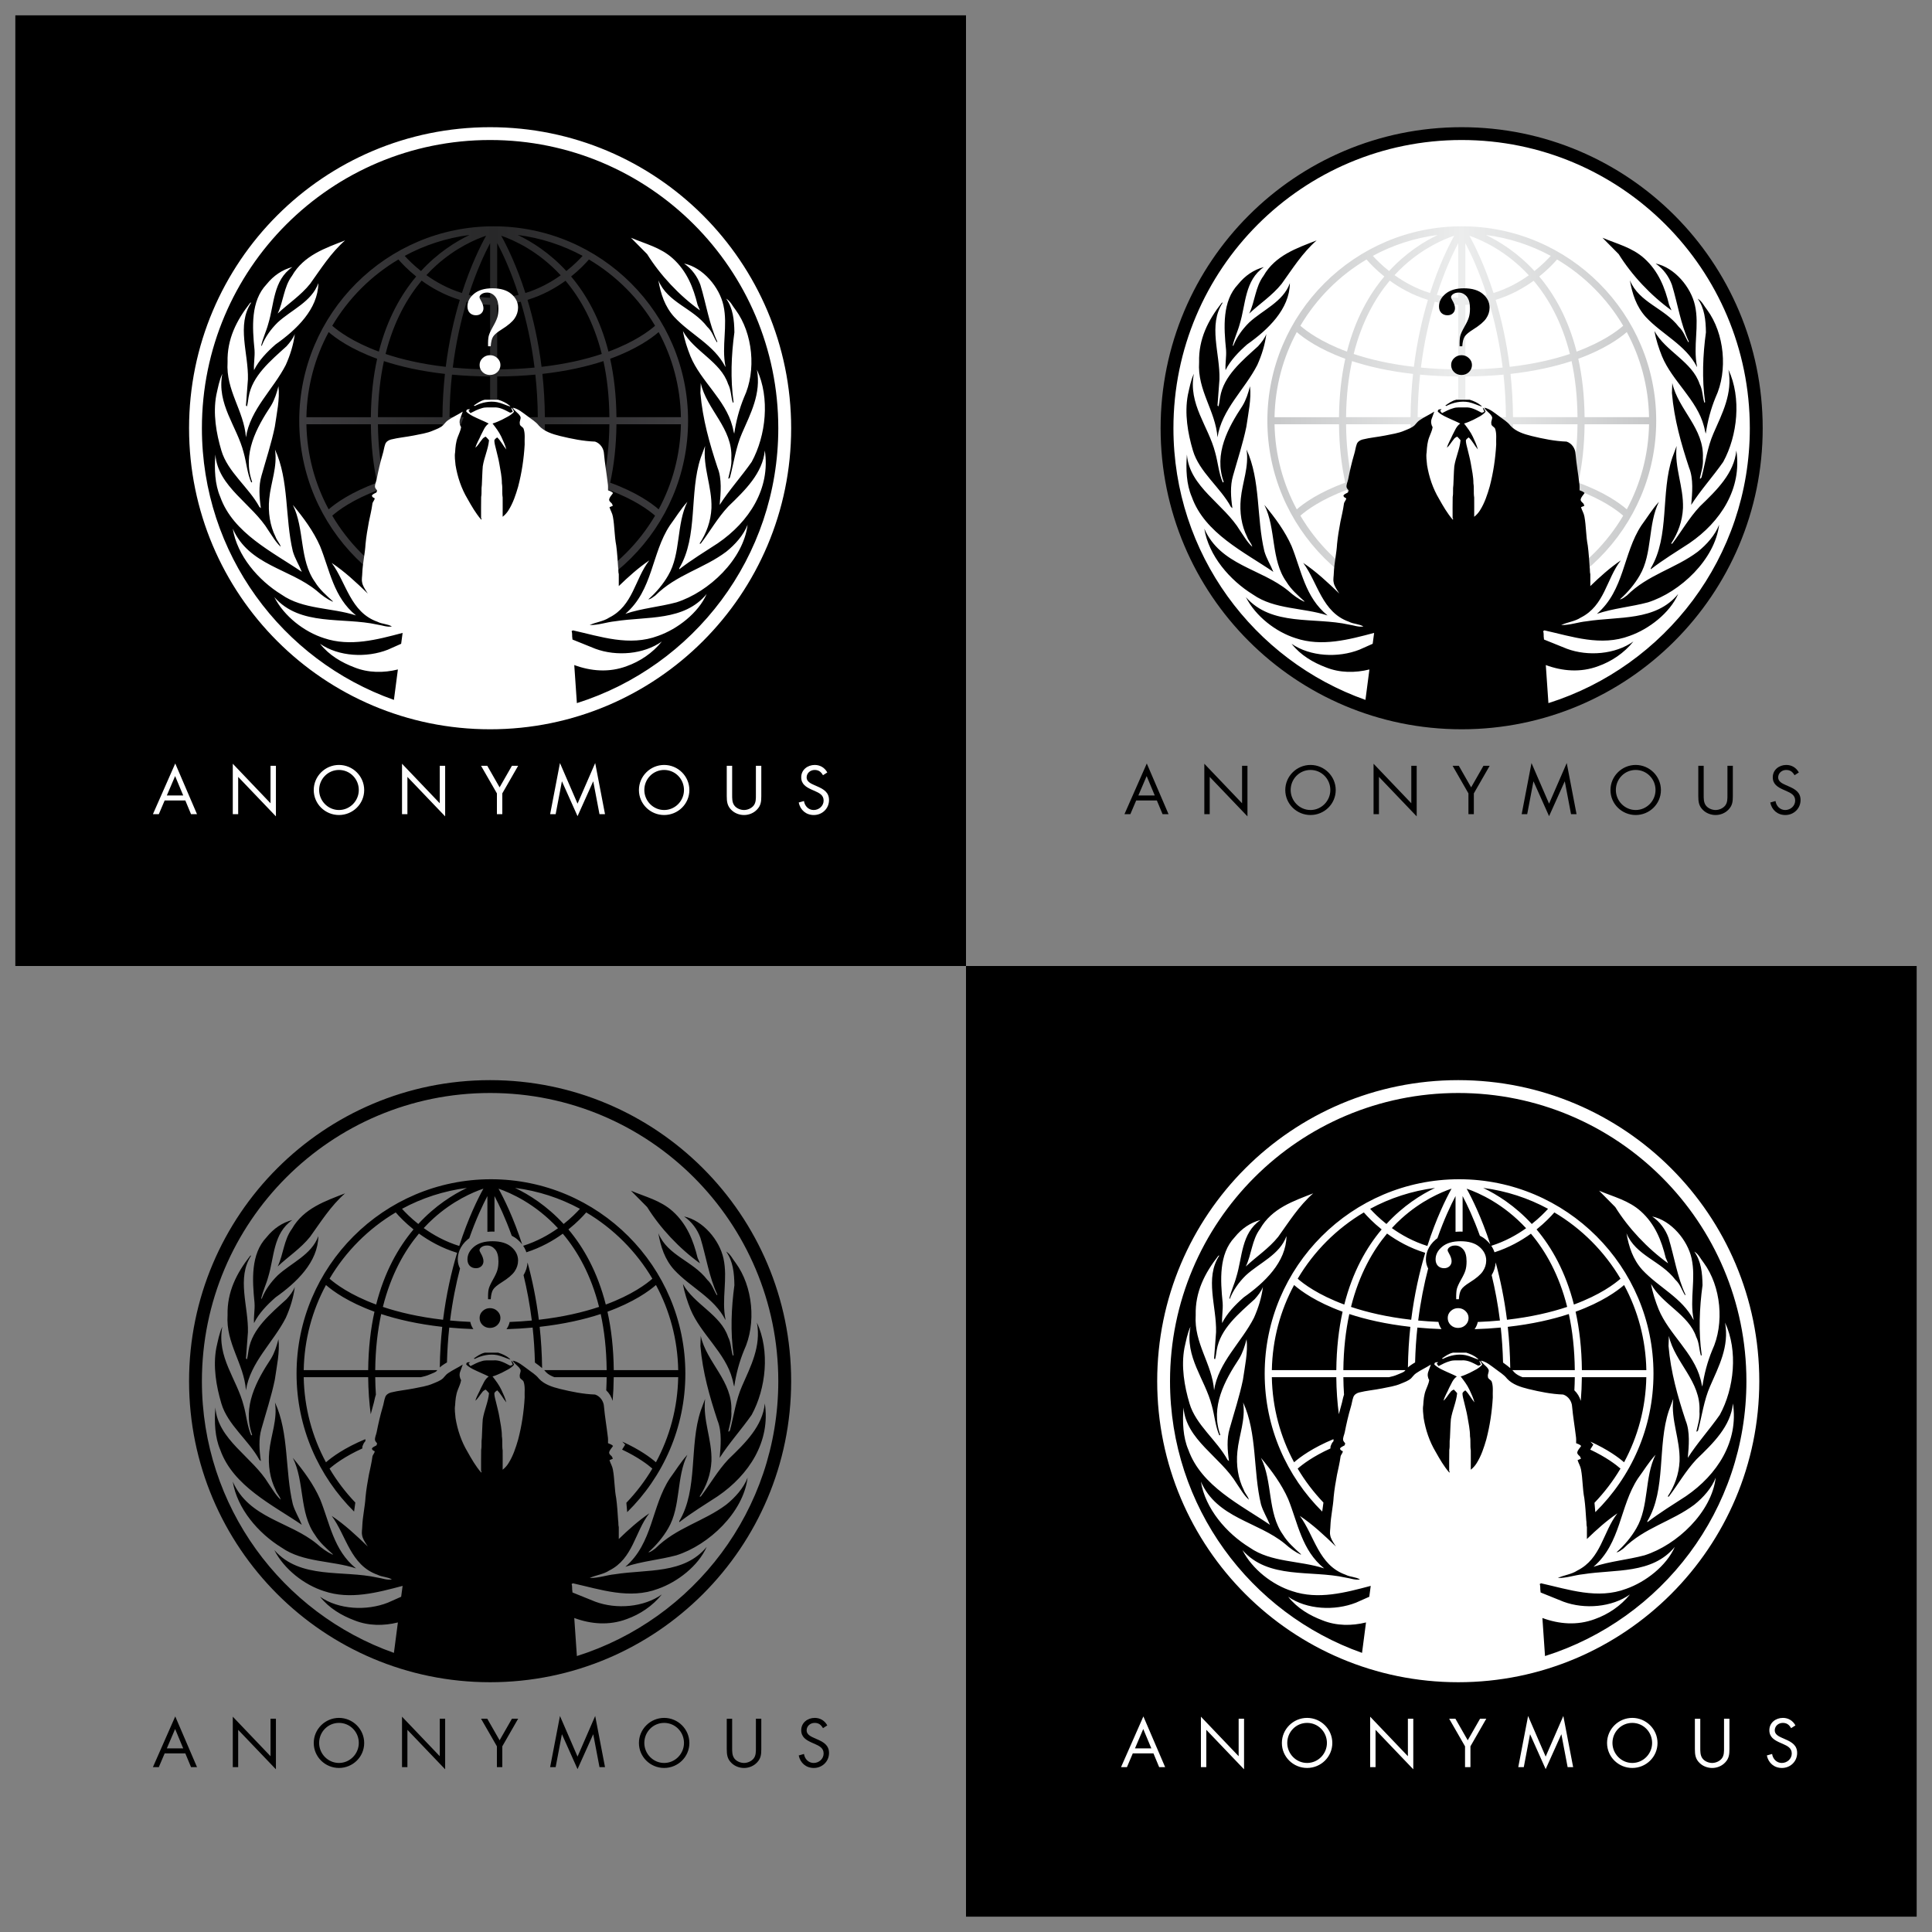
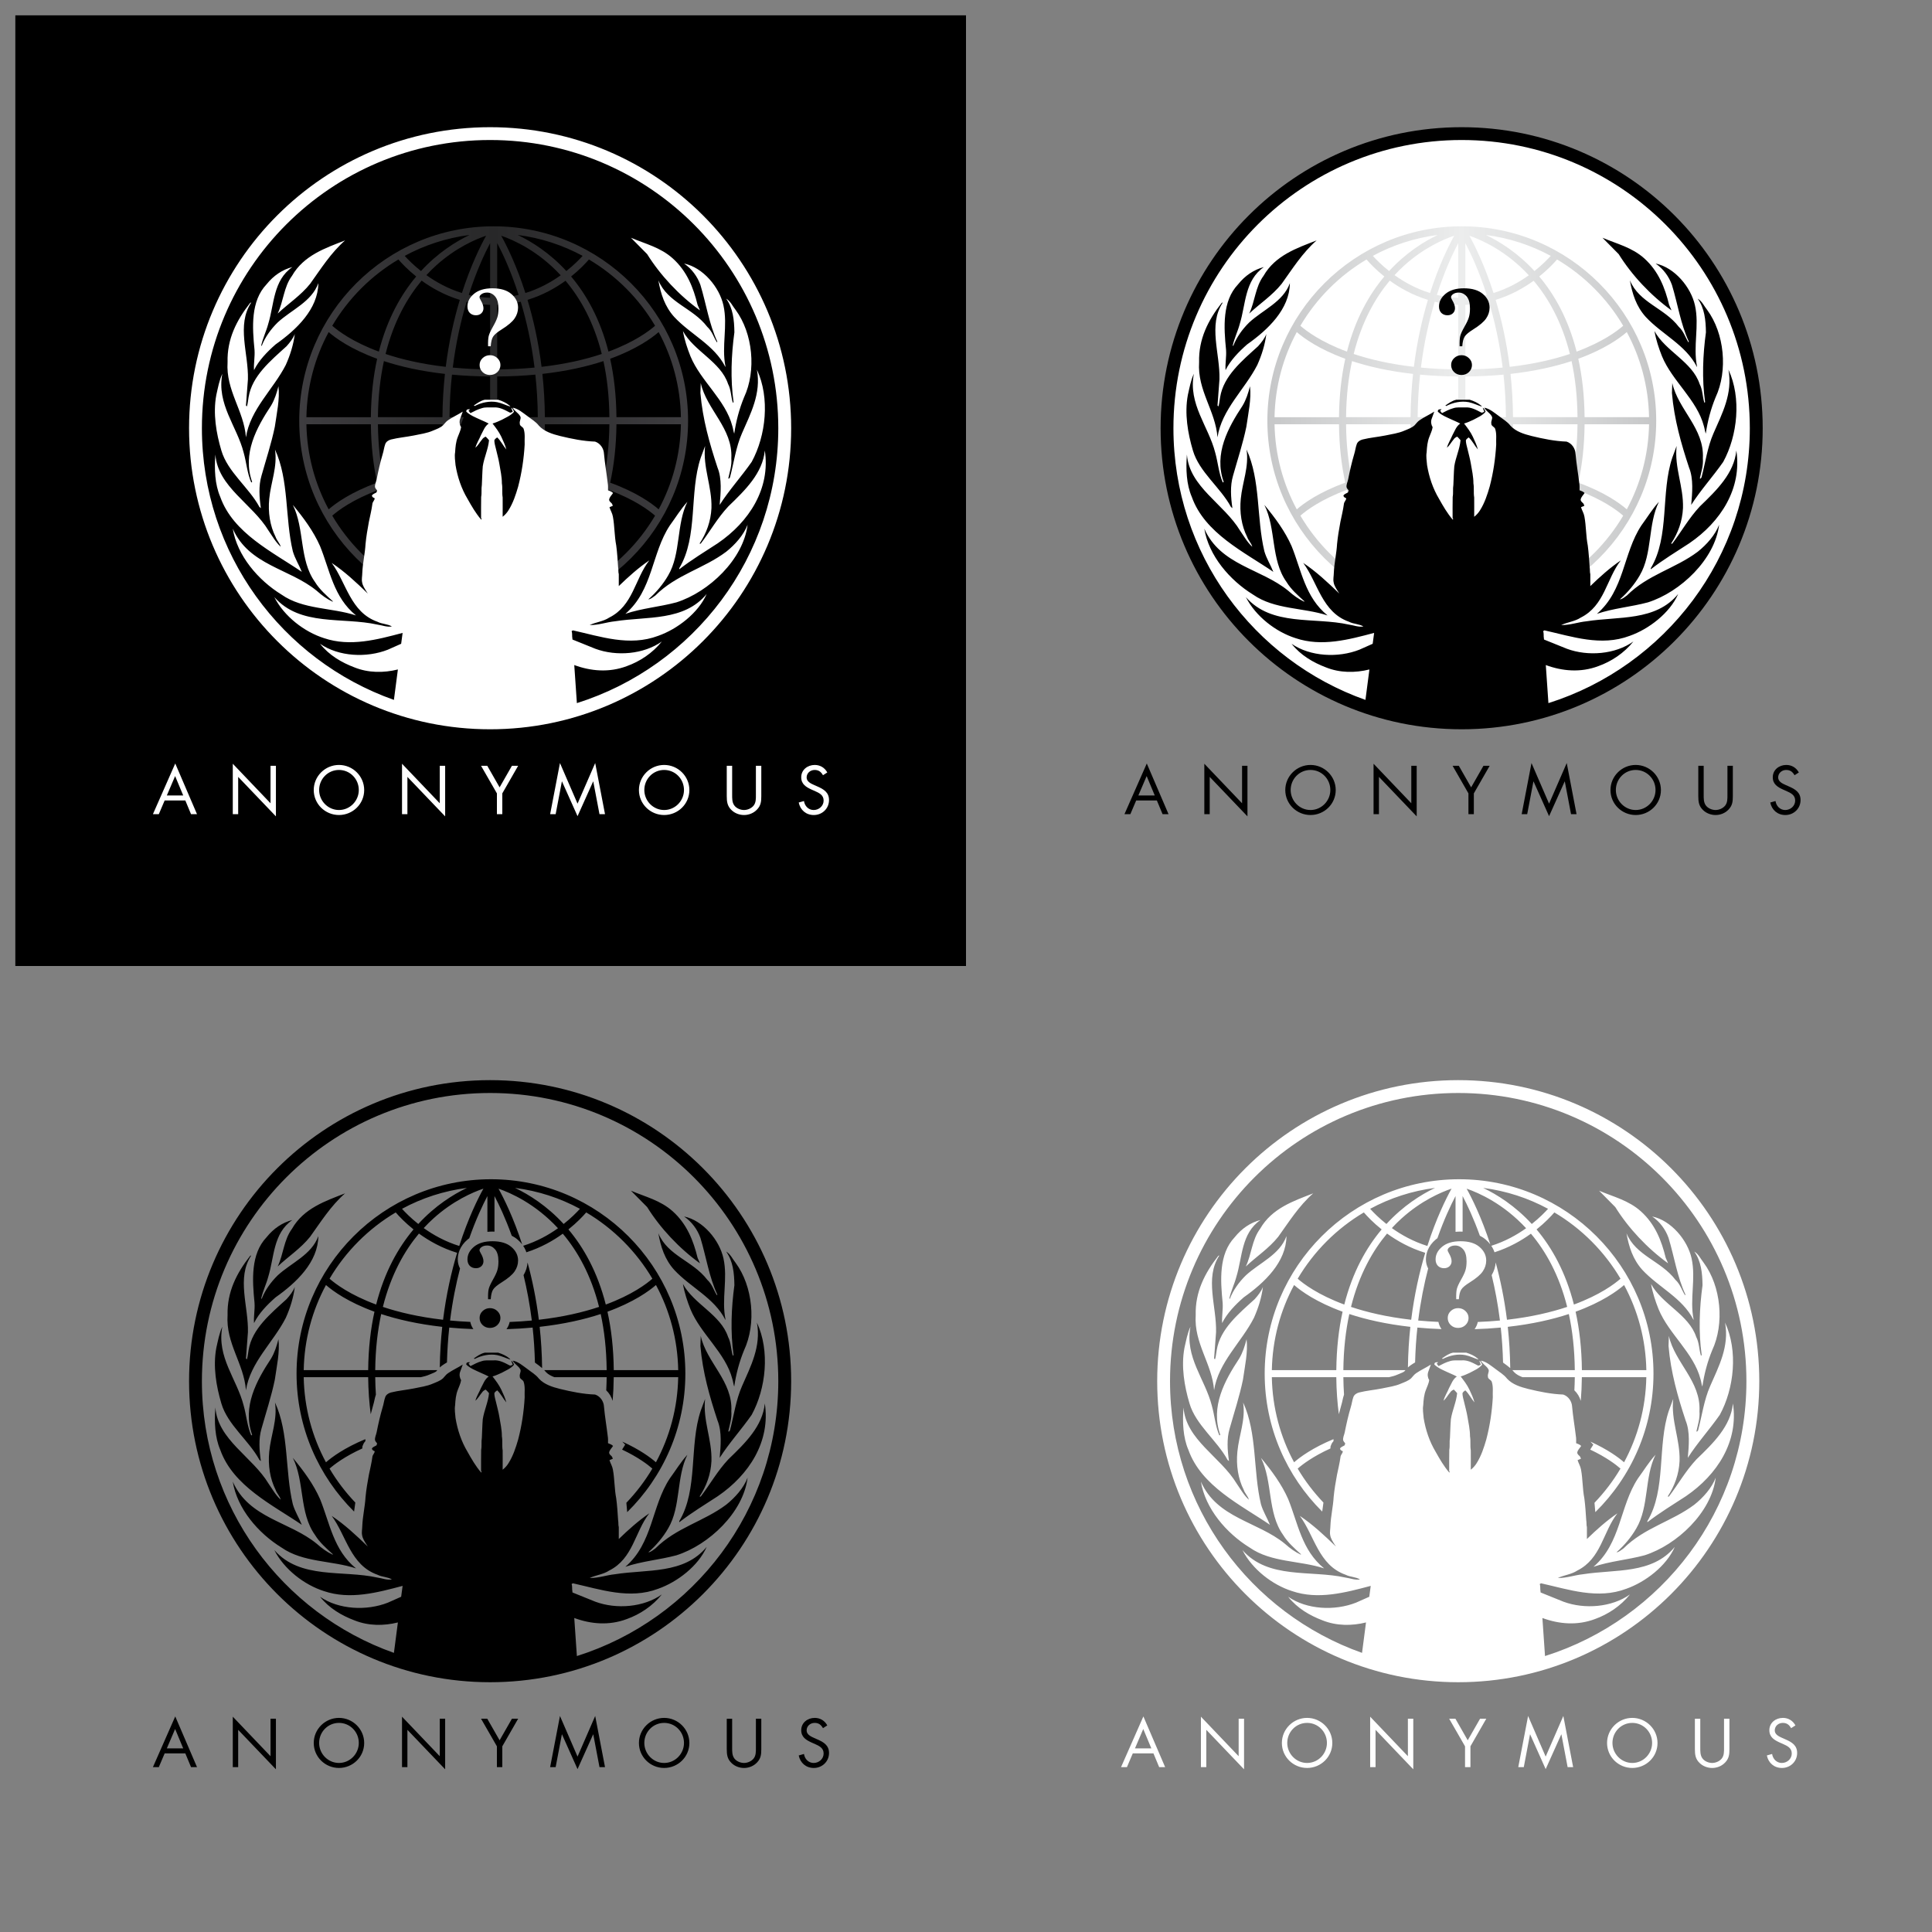
<svg xmlns="http://www.w3.org/2000/svg" version="1.1" id="Anonymous_Logos" x="0px" y="0px" width="567px" height="567px" viewBox="0 0 567 567" enable-background="new 0 0 567 567" xml:space="preserve">
  <rect x="0" y="0" width="567" height="567" fill="#808080" stroke="none" />
-   <rect x="283.5" y="283.5" width="279" height="279" />
  <rect x="4.5" y="4.5" width="279" height="279" />
  <g id="_x31_">
    <linearGradient id="SVGID_1_" gradientUnits="userSpaceOnUse" x1="-14.578" y1="423.619" x2="99.536" y2="423.619" gradientTransform="matrix(1 0 0 -1 102.4 547.09)">
      <stop offset="0" style="stop-color:#3E3D40" />
      <stop offset="0.5" style="stop-color:#282829" />
      <stop offset="1" style="stop-color:#3E3D40" />
    </linearGradient>
    <path fill="url(#SVGID_1_)" d="M144.879,66.414c-31.461,0-57.058,25.596-57.058,57.057s25.597,57.056,57.058,57.056   s57.057-25.595,57.057-57.056S176.34,66.414,144.879,66.414z M199.834,122.433h-18.918c-0.064-6.402-0.731-12.094-1.847-17.144   c7.742-2.813,12.188-6.056,14.233-7.831C197.329,104.922,199.666,113.416,199.834,122.433z M192.248,95.604   c-1.692,1.49-5.955,4.732-13.676,7.585c-2.431-9.578-6.49-16.728-10.962-22.045c2.495-1.999,4.248-3.864,5.224-4.991   C180.828,80.894,187.521,87.6,192.248,95.604z M176.604,143.059c-2.404,9.612-6.434,16.571-10.581,21.528   c-2.957-2.147-6.722-4.281-11.207-5.649c1.677-5.579,3.187-12.171,4.123-19.651C166.069,140.102,171.904,141.487,176.604,143.059z    M154.815,88.004c4.458-1.36,8.204-3.476,11.152-5.61c4.337,5.146,8.287,12.109,10.639,21.486   c-4.698,1.573-10.535,2.959-17.668,3.776C158.001,100.174,156.491,93.583,154.815,88.004z M159.177,137.208   c0.433-3.998,0.696-8.236,0.731-12.701h18.934c-0.064,6.167-0.704,11.628-1.751,16.459   C172.3,139.39,166.38,138.018,159.177,137.208z M159.908,122.433c-0.035-4.465-0.3-8.703-0.731-12.701   c7.205-0.81,13.126-2.183,17.917-3.759c1.054,4.851,1.685,10.315,1.749,16.459L159.908,122.433L159.908,122.433z M170.985,75.092   c-0.973,1.075-2.584,2.713-4.777,4.453c-4.942-5.378-10.22-8.654-14.265-10.587C158.755,69.836,165.186,71.951,170.985,75.092z    M164.552,80.791c-2.771,1.979-6.258,3.934-10.359,5.204c-2.601-8.111-5.454-13.852-7.091-16.813   C150.754,70.442,157.938,73.641,164.552,80.791z M145.917,71.345c1.625,3.076,4.045,8.228,6.284,15.202   c-1.97,0.475-4.07,0.773-6.284,0.848V71.345z M145.917,89.471c2.444-0.074,4.753-0.401,6.908-0.919   c1.645,5.474,3.131,11.954,4.053,19.324c-3.371,0.322-7.026,0.511-10.961,0.541V89.471z M129.85,124.508   c0.036,4.465,0.299,8.703,0.731,12.701c-7.205,0.81-13.126,2.183-17.917,3.759c-1.055-4.851-1.685-10.315-1.749-16.46H129.85z    M110.916,122.433c0.064-6.167,0.706-11.629,1.751-16.458c4.791,1.576,10.711,2.948,17.914,3.758   c-0.434,3.998-0.695,8.236-0.731,12.701h-18.934V122.433z M130.819,139.286c0.938,7.48,2.447,14.072,4.123,19.651   c-4.458,1.361-8.204,3.475-11.151,5.609c-4.337-5.147-8.286-12.109-10.639-21.487C117.851,141.488,123.688,140.102,130.819,139.286   z M113.155,103.882c2.404-9.613,6.434-16.571,10.58-21.528c2.957,2.148,6.723,4.281,11.207,5.65   c-1.676,5.579-3.186,12.171-4.123,19.652C123.689,106.839,117.854,105.453,113.155,103.882z M136.939,88.553   c2.152,0.518,4.459,0.844,6.901,0.918v18.945c-3.935-0.029-7.587-0.218-10.959-0.54C133.805,100.508,135.293,94.028,136.939,88.553   z M137.563,86.549c2.239-6.968,4.655-12.119,6.278-15.198v16.044C141.629,87.321,139.531,87.023,137.563,86.549z M135.565,85.994   c-4.132-1.279-7.64-3.253-10.422-5.248c0.955-1.038,1.908-1.978,2.839-2.82c5.738-5.19,11.525-7.682,14.68-8.754   C141.025,72.131,138.168,77.875,135.565,85.994z M137.814,68.958c-4.045,1.934-9.32,5.209-14.264,10.587   c-2.194-1.739-3.806-3.378-4.777-4.453C124.572,71.951,131.003,69.836,137.814,68.958z M116.924,76.153   c0.976,1.127,2.728,2.992,5.223,4.991c-4.47,5.318-8.53,12.468-10.962,22.045c-7.72-2.853-11.981-6.096-13.674-7.585   C102.238,87.6,108.93,80.894,116.924,76.153z M96.454,97.459c2.045,1.775,6.49,5.018,14.232,7.831   c-1.114,5.049-1.781,10.741-1.846,17.145H89.924C90.092,113.416,92.43,104.922,96.454,97.459z M89.924,124.508h18.918   c0.063,6.403,0.73,12.094,1.846,17.145c-7.742,2.812-12.188,6.055-14.232,7.83C92.43,142.02,90.092,133.525,89.924,124.508z    M97.511,151.337c1.691-1.489,5.954-4.731,13.674-7.584c2.432,9.577,6.492,16.727,10.962,22.044   c-2.495,1.999-4.247,3.865-5.223,4.992C108.93,166.047,102.238,159.341,97.511,151.337z M118.774,171.847   c0.972-1.073,2.582-2.713,4.776-4.452c4.942,5.377,10.219,8.653,14.264,10.587C131.003,177.104,124.572,174.99,118.774,171.847z    M125.206,166.149c2.771-1.979,6.258-3.933,10.358-5.203c2.602,8.111,5.454,13.852,7.091,16.813   C139.004,176.497,131.82,173.299,125.206,166.149z M143.841,175.595c-1.625-3.077-4.044-8.227-6.284-15.202   c1.97-0.474,4.07-0.775,6.284-0.848V175.595z M143.841,157.47c-2.445,0.073-4.753,0.399-6.908,0.919   c-1.239-4.125-2.388-8.822-3.272-14.041c-0.399-0.691-0.742-1.416-1.011-2.172c-1.085-3.072-0.975-6.098-0.351-8.977   c-0.215-2.792-0.35-5.684-0.374-8.692h3.379c0.285-0.716,0.547-1.407,0.78-2.075h-4.159c0.035-4.39,0.293-8.556,0.719-12.484   c3.445,0.323,7.176,0.514,11.197,0.542v6.956h2.076v-6.956c4.021-0.029,7.754-0.22,11.198-0.542   c0.426,3.927,0.683,8.093,0.718,12.484h-3.093c0.271,0.588,0.564,1.281,0.865,2.075h2.228c-0.021,2.646-0.132,5.201-0.304,7.681   c0.158,1.24,0.261,2.538,0.261,3.897c0,1.893-0.496,3.797-1.275,5.626c-0.927,6.28-2.25,11.867-3.696,16.676   c-2.151-0.519-4.458-0.845-6.9-0.918v-3.149c-0.456-0.205-1.185-0.546-2.076-1.023L143.841,157.47L143.841,157.47z    M145.917,159.546c2.212,0.073,4.311,0.373,6.277,0.847c-2.237,6.967-4.654,12.118-6.277,15.197V159.546z M154.192,160.946   c4.133,1.279,7.642,3.254,10.423,5.248c-0.955,1.038-1.908,1.977-2.84,2.82c-5.736,5.19-11.524,7.682-14.679,8.754   C148.732,174.809,151.59,169.066,154.192,160.946z M151.943,177.983c4.045-1.934,9.321-5.209,14.265-10.587   c2.193,1.739,3.806,3.378,4.776,4.452C165.186,174.99,158.755,177.104,151.943,177.983z M172.834,170.788   c-0.976-1.127-2.729-2.993-5.224-4.992c4.472-5.317,8.531-12.467,10.962-22.044c7.721,2.853,11.982,6.095,13.676,7.584   C187.521,159.341,180.828,166.047,172.834,170.788z M193.304,149.482c-2.045-1.775-6.491-5.018-14.233-7.83   c1.114-5.051,1.781-10.741,1.847-17.145h18.918C199.666,133.525,197.329,142.02,193.304,149.482z" />
    <path fill="#FFFFFF" d="M88.575,167.832c-0.805-2.027-2.034-3.934-2.64-6.056c-2.323-9.708-1.077-20.881-5.228-29.84   c0.771,5.099-1.23,9.586-1.689,14.429c-0.395,3.981,0.21,7.915,1.866,11.212c0.347,1.037,1.271,1.881,1.504,2.887   c-1.487-1.343-2.453-3.113-3.571-4.721c-4.722-7.859-14.92-12.862-15.604-22.345c-0.345,4.215-0.159,8.768,1.433,12.444   C68.427,156.484,80.049,162.017,88.575,167.832z M85.688,80.965c-2.429,3.266-2.484,7.504-4.197,11.06   c3.168-2.984,6.725-5.252,9.521-8.727c3.122-4.343,6.05-9.049,10.256-12.74C95.54,72.793,89.131,74.924,85.688,80.965z    M146.205,117.312h-3.918c-1.222,0.266-2.243,1.005-3.24,1.706c0.08,0.04,0.186,0.088,0.272,0.128   c2.012-1.021,4.384-1.56,6.637-1.11c1.335,0.281,2.551,0.909,3.845,1.311c-0.097-0.129-0.2-0.233-0.297-0.354   C148.554,118.197,147.387,117.682,146.205,117.312z M76.133,148.778l0.426,0.354c-0.451-3.129-0.708-6.516,0.178-9.5   c1.344-4.785,2.896-9.45,3.916-14.381c0.548-3.869,1.514-8.156,1.063-11.888c-0.515,2.011-1.125,3.934-2.164,5.679   c-4.254,6.451-8.492,14.132-5.557,22.376c-0.017,0.008-0.023,0.048-0.05,0.073c-0.009,0.008-0.017,0.016-0.023,0.023   c-0.017,0.016-0.031,0.016-0.048,0.023c-0.024,0.017-0.057,0.025-0.08,0.025H73.72c-1.183-2.719-1.384-5.847-2.213-8.744   c-1.97-7.745-7.971-14.204-6.257-23.124c-0.908,1.93-1.279,4.102-1.763,6.209c-1.029,5.47-0.016,11.285,1.479,16.312   C66.81,138.514,73.011,143.011,76.133,148.778z M74.548,108.633c1.383-2.831,3.82-5.348,6.338-7.561   c6.097-4.303,12.451-10.327,12.54-17.968c-1.971,5.493-7.915,7.81-11.938,11.534c-2.073,2.035-3.731,4.4-4.682,6.885l-0.145-0.128   c0.49-2.188,1.487-4.182,2.06-6.33c1.794-5.815,1.415-12.789,7.086-16.689c-2.92,0.748-5.519,2.501-7.568,5.051   c-4.705,4.955-4.206,12.596-3.538,19.28C74.837,104.773,74.411,106.711,74.548,108.633z M83.87,107.106   c1.285-2.864,2.261-5.976,2.646-9.073c-0.522,1.319-1.407,2.445-2.413,3.571c-4.714,4.287-10.109,8.703-11.14,14.928   c-0.169,0.885-0.218,1.802-0.477,2.663c-0.008,0-0.022,0-0.022,0c-0.008,0-0.024,0.024-0.024,0.024c-0.009,0-0.023,0-0.023,0H72.36   l-0.023-0.024c-0.032-0.032-0.081-0.081-0.098-0.129c-0.008-0.008-0.022-0.04-0.03-0.048c0,0-0.018-0.024-0.024-0.024l0.578-7.689   c0.202-7.537-3.394-15.878,0.958-22.498c-0.041-0.008-0.072-0.008-0.097,0h-0.032c-0.017,0.008-0.057,0.041-0.073,0.049   c-0.039,0.032-0.08,0.056-0.128,0.072c-3.948,5.051-6.78,10.577-6.604,17.349c-0.548,8.333,4.802,14.22,5.396,22.063   C73.422,120.152,80.218,114.264,83.87,107.106z M85.937,148.174c3.499,6.998,1.835,16.119,6.507,22.626   c1.287,2.146,3.419,4.022,5.253,5.678l-0.096,0.096c-1.658-0.772-3.186-1.882-4.649-3.193c-7.986-6.548-19.883-7.448-24.637-18.218   c1.287,7.907,7.439,15.114,14.324,19.352c6.314,4.408,14.696,3.756,21.846,6.105c-6.604-5.325-7.696-13.304-10.561-20.357   C92.018,155.944,89.114,151.987,85.937,148.174z M215.281,117.964c0,0.016-0.022,0.032-0.022,0.048c-0.01,0.008,0,0.04,0,0.048   c-0.01,0.016-0.041,0.041-0.05,0.057c-0.017,0.008-0.041,0.016-0.058,0.024c-0.03,0.016-0.063,0.024-0.096,0.024   c-0.546-1.777-0.499-3.829-1.383-5.477c-2.148-6.54-10.046-9.604-13.249-15.54c0.452,2.59,1.265,5.035,2.213,7.416   c3.001,7.279,10.28,12.772,12.291,20.486c0.231,0.716,0.297,1.576,0.554,2.212c0.54-3.7,1.488-7.263,2.863-10.609   c3.691-7.883,2.607-18.838-2.461-25.714c-0.895-1.102-1.48-2.542-2.767-3.29c2.003,2.791,2.363,6.274,2.412,9.877   C214.621,104.177,214.331,111.232,215.281,117.964z M217.741,127.19c-1.776,4.037-2.372,8.606-3.516,12.941l-0.33,0.378   l-0.152-0.128c0.402-1.882,1.063-3.716,0.886-5.856c0.482-8.831-7.229-14.244-8.977-22.119l-0.097,2.944   c0.652,7.713,2.702,14.864,5.027,21.894c1.335,3.258,0.933,7.489,0.626,10.931c2.774-4.351,6.403-8.333,9.395-12.619   c4.216-7.73,5.392-18.79,1.538-27.066C223.429,115.51,220.274,121.374,217.741,127.19z M205.557,83.627   c1.697,5.566,2.533,11.445,4.971,16.666l-0.146,0.152c-0.917-1.456-1.398-3.241-2.814-4.528   c-4.247-5.574-11.613-7.038-14.357-13.65c0.692,3.95,1.884,7.673,4.649,10.738c4.785,5.156,11.735,8.205,15.01,14.655l0.049-0.057   c-1.225-6.081,0.729-11.944-0.604-17.969c-1.157-5.325-5.991-11.148-11.559-12.29C203.021,78.865,204.705,81.215,205.557,83.627z    M143.837,37.328c-48.794,0-88.351,39.555-88.351,88.35s39.557,88.35,88.351,88.35s88.35-39.555,88.35-88.35   S192.631,37.328,143.837,37.328z M169.303,206.348c-0.268-3.728-0.522-7.449-0.769-11.168c4.874,1.793,10.207,2.268,15.401,0.321   c3.854-1.368,7.576-3.836,10.304-7.239c-5.302,3.78-13.312,4.432-19.505,2.141l-6.66-2.688c-0.023-0.016-0.048-0.048-0.072-0.048   c-0.008-0.121-0.017-0.226-0.023-0.33c-0.146-0.708,0.033-1.432-0.227-2.115c0.122-0.073,0.25-0.146,0.38-0.226   c8.139,1.811,16.616,4.793,25.03,1.608c5.605-1.97,11.767-6.675,14.229-12.29c-6.627,8.06-17.455,6.531-26.896,8.019   c-2.543,0.258-4.876,1.159-7.44,1.103c1.801-0.853,3.996-1.038,5.726-2.18c7.047-3.522,7.506-11.316,11.77-16.794   c-3.242,2.212-6.131,4.81-8.952,7.544v-3.5c-0.194-0.659-0.058-1.335-0.194-2.011c-0.144-2.139-0.272-4.287-0.555-6.41   c-0.548-2.791-0.459-5.671-0.98-8.47c-0.161-0.981-0.718-1.825-1.006-2.767c0.321-0.129,0.651-0.282,0.981-0.402   c-0.097-0.241-0.146-0.523-0.33-0.725c-0.033-0.039-0.096-0.096-0.122-0.128c-0.312-0.282-0.689-0.595-0.609-1.054   c0.146-0.723,0.756-1.247,1.135-1.857c-0.402-0.418-0.958-0.595-1.48-0.805c0.008-0.683,0.039-1.399-0.08-2.058   c-0.338-2.889-0.845-5.76-1.102-8.656c-0.065-1.527-1.078-3.063-2.614-3.562c-3.46-0.121-6.877-0.821-10.231-1.634   c-2.259-0.563-4.656-1.294-6.257-3.04c-0.917-1.198-2.269-1.947-3.441-2.872c-1.313-0.933-2.574-2.083-4.226-2.413   c0.516,1.102,1.835,1.616,2.286,2.743c0.12,0.644-0.362,1.246-0.226,1.906c-0.081,0.804,1.013,0.949,1.158,1.665   c0.458,1.457,0.199,3.016,0.272,4.521c-0.233,4.151-0.853,8.277-1.907,12.313c-0.698,2.406-1.487,4.827-2.839,6.966   c-0.441,0.724-1.037,1.383-1.713,1.906c-0.008-1.874,0.031-3.788,0-5.678c-0.232-1.368,0.017-2.767-0.226-4.119   c0.008-1.962-0.435-3.876-0.756-5.807c-0.242-1.447-0.66-2.871-0.982-4.294c-0.2-0.797-0.441-1.602-0.474-2.414   c0.017-0.467,0.508-0.725,0.829-0.981c1.094,1.021,1.721,2.413,2.687,3.539c-0.322-1.295-0.925-2.518-1.479-3.74   c-0.66-1.408-1.616-2.647-2.566-3.877c0.942-0.257,1.811-0.684,2.696-1.078c1.255-0.7,2.692-1.239,3.619-2.389   c-0.234-0.41-0.371-0.941-0.829-1.158c0.128,0.394,0.28,0.78,0.448,1.158c-0.287,0.121-0.609,0.41-0.933,0.225   c-1.439-0.756-2.975-1.609-4.673-1.48c-0.635,0.032-1.278-0.008-1.915,0c-0.522,0.008-1.045,0.056-1.551,0.225   c-1.184,0.322-2.27,0.893-3.348,1.456c-0.177-0.241-0.387-0.475-0.556-0.724c0.146-0.145,0.299-0.273,0.46-0.402   c-0.313-0.032-0.692-0.024-0.935,0.121c-0.032,0.032-0.079,0.088-0.104,0.129c-0.016,0.016-0.022,0.056-0.022,0.072   c-0.017,0.024-0.04,0.073-0.049,0.105c-0.009,0.08-0.032,0.161,0,0.273c1.135,1.078,2.702,1.689,4.118,2.34   c0.82,0.386,1.656,0.708,2.445,1.15c-1.199,0.796-1.601,2.196-2.27,3.37c-0.507,1.255-1.286,2.396-1.634,3.724   c0.807-0.692,1.279-1.648,1.964-2.438c0.24-0.394,0.644-0.651,1.054-0.828c0.347,0.33,0.667,0.667,0.98,1.054   c-0.241,2.622-1.432,5.042-1.834,7.641c-0.152,1.826-0.177,3.652-0.271,5.478c-0.202,1.159,0.022,2.365-0.202,3.524   c-0.057,2.066-0.009,4.149-0.024,6.225c0.041,0.073,0.153,0.226,0.193,0.307c-0.048,0.016-0.152,0.088-0.193,0.096   c-1.584-1.85-2.79-3.949-3.973-6.057c-1.818-3.033-2.952-6.443-3.522-9.902c-0.104-1.255-0.339-2.525-0.122-3.796   c0.081-1.496,0.22-3.056,0.781-4.472c0.338-0.94,0.828-1.874,0.974-2.863c-0.441-0.724-0.571-1.609-0.299-2.414   c0.242-0.724,0.548-1.432,0.781-2.164c-1.408,0.909-2.952,1.585-4.328,2.542c-0.587,0.387-0.979,0.981-1.455,1.48   c-0.837,0.764-1.931,1.126-2.968,1.561c-1.771,0.78-3.74,1.03-5.631,1.431c-2.22,0.443-4.496,0.627-6.708,1.182   c-0.716,0.194-1.416,0.652-1.657,1.352c-0.354,0.949-0.441,1.979-0.757,2.944c-0.731,2.453-1.286,4.938-1.784,7.44   c-0.152,0.756-0.58,1.495-0.45,2.292c0.112,0.337,0.369,0.62,0.604,0.901c-0.064,0.192-0.129,0.386-0.176,0.579   c-0.411,0.273-0.936,0.418-1.255,0.78c-0.034,0.04-0.042,0.08-0.059,0.121c0,0.024-0.022,0.04-0.022,0.056v0.096   c0,0.009,0,0.024,0,0.024c0,0.009,0.022,0.017,0.022,0.024c0,0.016,0.023,0.041,0.023,0.056c0.113,0.282,0.491,0.466,0.758,0.579   c-0.019,0.612-0.628,1.03-0.677,1.656c-0.232,1.771-0.668,3.5-1.029,5.253c-0.402,2.164-0.771,4.319-0.981,6.508   c-0.159,2.855-0.845,5.653-0.956,8.525c-0.009,0.9-0.241,1.817-0.05,2.71c0.153,0.973,0.732,1.817,1.231,2.637   c0.152,0.234,0.29,0.452,0.451,0.685c-3.41-3.29-6.799-6.467-10.603-9c4.303,5.815,5.484,14.47,13.439,17.269   c1.327,0.692,3.017,0.612,4.224,1.384c-1.521,0.233-2.839-0.363-4.271-0.556c-10.151-2.276-22.618,0.611-30.234-8.067   c2.886,5.67,8.83,10.223,14.574,12.041c7.672,2.605,15.65,0.426,23.075-1.537c-0.138,1.062-0.289,2.131-0.428,3.193   c-1.311,0.579-2.612,1.183-3.892,1.73c-6.25,2.46-14.422,2.059-19.916-1.73c2.719,3.411,6.354,5.51,10.11,6.934   c4.054,1.625,8.551,1.649,12.74,0.604c-0.389,2.979-0.789,5.958-1.166,8.932c-32.829-11.623-56.352-42.925-56.352-79.736   c0-46.712,37.867-84.579,84.579-84.579s84.579,37.867,84.579,84.579C228.416,163.513,203.568,195.541,169.303,206.348z    M213.743,148.625c-3.208,3.442-5.348,7.303-8.091,10.914H205.3c2.034-3.097,3.305-6.531,3.497-10.407   c0.194-6.419-2.572-11.855-1.865-18.25l-1.278,3.442c-3.449,10.272-0.709,23.101-6.306,32.43v0.322   c3.658-2.839,7.504-5.146,11.309-7.641c9.233-6.305,15.492-16.079,13.802-27.218C223.8,138.893,218.731,143.815,213.743,148.625z    M145.956,109.213c0.595-0.572,0.908-1.279,0.908-2.083s-0.313-1.472-0.908-2.035c-0.588-0.563-1.313-0.853-2.164-0.853   c-0.829,0-1.562,0.29-2.155,0.853c-0.595,0.563-0.885,1.231-0.885,2.035c0,0.805,0.29,1.512,0.885,2.083   c0.587,0.563,1.326,0.836,2.155,0.836C144.636,110.041,145.368,109.776,145.956,109.213z M150.081,86.29   c-1.271-1.11-3.137-1.681-5.58-1.681c-2.311,0-4.096,0.547-5.382,1.609c-1.287,1.078-1.932,2.3-1.932,3.724   c0,0.764,0.227,1.423,0.7,1.906c0.482,0.458,1.078,0.676,1.785,0.676c0.637,0,1.158-0.177,1.585-0.571   c0.418-0.394,0.627-0.901,0.627-1.488c0-0.652-0.266-1.439-0.804-2.365c-0.242-0.402-0.354-0.684-0.354-0.876   c0-0.29,0.177-0.579,0.53-0.853c0.458-0.346,1.021-0.506,1.704-0.506c0.9,0,1.688,0.378,2.341,1.134   c0.652,0.756,0.981,1.923,0.981,3.515c0,1.037-0.111,1.914-0.329,2.614c-0.201,0.708-0.644,1.625-1.305,2.791   c-0.649,1.15-1.061,2.051-1.229,2.718c-0.153,0.652-0.211,1.649-0.177,2.992h0.778c0.088-1.279,0.308-2.236,0.7-2.839   c0.409-0.635,1.246-1.319,2.52-2.115c1.872-1.174,3.136-2.252,3.786-3.218c0.66-0.965,1.007-2.019,1.015-3.168   C152.045,88.718,151.369,87.392,150.081,86.29z M205.428,91.091l-0.699-1.608c-1.23-5.043-3.12-9.91-7.319-13.674   c-3.57-3.209-8.067-4.254-12.242-6.032l4.754,4.802C193.805,80.804,199.34,86.708,205.428,91.091z M213.117,161.929   c-6.637,4.97-14.647,6.708-20.783,12.836c-0.66,0.434-1.32,1.094-2.062,1.134c2.294-2.003,4.377-4.496,5.832-7.038   c3.772-6.411,2.341-14.985,5.63-21.587c-2.011,2.195-3.435,4.616-5.153,6.933c-5.406,8.196-4.938,18.982-13.047,25.939   c4.785-1.632,10.055-2.042,14.984-3.37c9.521-3.032,19.633-12.587,20.88-22.771C218.24,157.014,215.78,159.805,213.117,161.929z    M79.393,235.743l-11.076-11.604v14.807h1.582v-10.945l11.077,11.585v-14.844h-1.583V235.743z M99.479,224.496   c-4.051,0-7.403,3.297-7.403,7.367c0,4.087,3.354,7.328,7.403,7.328s7.403-3.24,7.403-7.328   C106.883,227.793,103.529,224.496,99.479,224.496z M99.479,237.721c-3.223,0-5.82-2.675-5.82-5.878c0-3.222,2.562-5.877,5.82-5.877   s5.82,2.656,5.82,5.877C105.3,235.046,102.701,237.721,99.479,237.721z M239.89,230.807l-0.939-0.414   c-0.963-0.433-2.224-0.999-2.224-2.223c0-1.3,1.092-2.204,2.354-2.204c1.205,0,1.883,0.564,2.447,1.544l1.264-0.81   c-0.754-1.394-2.091-2.204-3.674-2.204c-2.111,0-3.976,1.413-3.976,3.617c0,2.034,1.433,2.882,3.089,3.636l0.866,0.377   c1.319,0.603,2.619,1.168,2.619,2.826c0,1.602-1.395,2.77-2.92,2.77s-2.637-1.187-2.845-2.637l-1.544,0.433   c0.451,2.204,2.146,3.673,4.426,3.673c2.469,0,4.466-1.902,4.466-4.389C243.301,232.541,241.735,231.617,239.89,230.807z    M44.876,238.946h1.732l1.716-4.031h6.064l1.677,4.031h1.752l-6.386-14.883L44.876,238.946z M48.964,233.445l2.431-5.688   l2.373,5.688H48.964z M194.914,224.496c-4.05,0-7.403,3.297-7.403,7.367c0,4.087,3.354,7.328,7.403,7.328   c4.051,0,7.404-3.24,7.404-7.328C202.319,227.793,198.965,224.496,194.914,224.496z M194.914,237.721   c-3.222,0-5.82-2.675-5.82-5.878c0-3.222,2.561-5.877,5.82-5.877c3.259,0,5.821,2.656,5.821,5.877   C200.736,235.046,198.137,237.721,194.914,237.721z M221.84,233.2c0,1.111,0.057,2.354-0.697,3.259   c-0.66,0.791-1.771,1.262-2.788,1.262c-1.037,0-2.243-0.49-2.862-1.356c-0.66-0.904-0.622-2.11-0.622-3.165v-8.458h-1.583v8.892   c0,1.62,0.15,2.92,1.395,4.107c0.96,0.941,2.336,1.45,3.674,1.45c1.433,0,2.846-0.565,3.823-1.62   c1.131-1.167,1.245-2.393,1.245-3.937v-8.892h-1.583L221.84,233.2L221.84,233.2z M169.496,235.856l-5.16-11.924l-2.883,15.014   h1.619l1.826-9.608h0.039l4.559,10.192l4.579-10.192h0.036l1.826,9.608h1.62l-2.88-15.014L169.496,235.856z M129.061,235.743   l-11.077-11.604v14.807h1.582v-10.945l11.077,11.585v-14.844h-1.582V235.743L129.061,235.743z M146.623,231.071l-3.618-6.33h-1.827   l4.654,8.1v6.104h1.583v-6.104l4.65-8.1h-1.825L146.623,231.071z" />
  </g>
  <g id="_x32_">
    <path id="Kreis" fill="#FFFFFF" d="M516.438,125.487c0,48.48-39.34,87.82-87.811,87.82c-48.479,0-87.818-39.34-87.818-87.82   c0-48.471,39.339-87.812,87.818-87.812C477.098,37.675,516.438,77.016,516.438,125.487L516.438,125.487z" />
    <linearGradient id="SVGID_2_" gradientUnits="userSpaceOnUse" x1="269.547" y1="423.619" x2="383.66" y2="423.619" gradientTransform="matrix(1 0 0 -1 102.4 547.09)">
      <stop offset="0" style="stop-color:#C6C7C8" />
      <stop offset="0.5" style="stop-color:#ECEDED" />
      <stop offset="1" style="stop-color:#C6C7C8" />
    </linearGradient>
    <path fill="url(#SVGID_2_)" d="M429.004,66.414c-31.461,0-57.058,25.596-57.058,57.057s25.597,57.056,57.058,57.056   s57.057-25.595,57.057-57.056S460.465,66.414,429.004,66.414z M483.959,122.433h-18.918c-0.064-6.402-0.732-12.094-1.847-17.144   c7.742-2.813,12.188-6.056,14.232-7.831C481.452,104.922,483.791,113.416,483.959,122.433z M476.372,95.604   c-1.692,1.49-5.954,4.732-13.676,7.585c-2.43-9.578-6.489-16.728-10.961-22.045c2.494-1.999,4.248-3.864,5.224-4.991   C464.952,80.894,471.645,87.6,476.372,95.604z M460.729,143.059c-2.406,9.612-6.434,16.571-10.582,21.528   c-2.957-2.147-6.721-4.281-11.207-5.649c1.676-5.579,3.186-12.171,4.123-19.651C450.193,140.102,456.029,141.487,460.729,143.059z    M438.939,88.004c4.459-1.36,8.205-3.476,11.152-5.61c4.338,5.146,8.287,12.109,10.639,21.486   c-4.699,1.573-10.535,2.959-17.668,3.776C442.125,100.174,440.615,93.583,438.939,88.004z M443.301,137.208   c0.434-3.998,0.696-8.236,0.731-12.701h18.935c-0.064,6.167-0.705,11.628-1.752,16.459   C456.424,139.39,450.504,138.018,443.301,137.208z M444.032,122.433c-0.035-4.465-0.299-8.703-0.731-12.701   c7.205-0.81,13.127-2.183,17.918-3.759c1.053,4.851,1.684,10.315,1.748,16.459L444.032,122.433L444.032,122.433z M455.109,75.092   c-0.973,1.075-2.584,2.713-4.776,4.453c-4.943-5.378-10.22-8.654-14.265-10.587C442.879,69.836,449.311,71.951,455.109,75.092z    M448.676,80.791c-2.771,1.979-6.258,3.934-10.359,5.204c-2.6-8.111-5.453-13.852-7.09-16.813   C434.879,70.442,442.063,73.641,448.676,80.791z M430.041,71.345c1.625,3.076,4.045,8.228,6.284,15.202   c-1.969,0.475-4.069,0.773-6.284,0.848V71.345z M430.041,89.471c2.444-0.074,4.754-0.401,6.907-0.919   c1.646,5.474,3.131,11.954,4.054,19.324c-3.371,0.322-7.025,0.511-10.961,0.541V89.471z M413.975,124.508   c0.035,4.465,0.299,8.703,0.729,12.701c-7.204,0.81-13.125,2.183-17.916,3.759c-1.055-4.851-1.684-10.315-1.75-16.46H413.975z    M395.04,122.433c0.064-6.167,0.705-11.629,1.75-16.458c4.791,1.576,10.712,2.948,17.914,3.758   c-0.432,3.998-0.694,8.236-0.729,12.701H395.04V122.433z M414.943,139.286c0.938,7.48,2.447,14.072,4.123,19.651   c-4.457,1.361-8.203,3.475-11.152,5.609c-4.336-5.147-8.284-12.109-10.637-21.487C401.975,141.488,407.813,140.102,414.943,139.286   z M397.279,103.882c2.404-9.613,6.435-16.571,10.58-21.528c2.957,2.148,6.723,4.281,11.207,5.65   c-1.676,5.579-3.186,12.171-4.123,19.652C407.814,106.839,401.979,105.453,397.279,103.882z M421.064,88.553   c2.152,0.518,4.459,0.844,6.9,0.918v18.945c-3.935-0.029-7.586-0.218-10.959-0.54C417.93,100.508,419.418,94.028,421.064,88.553z    M421.688,86.549c2.238-6.968,4.654-12.119,6.277-15.198v16.044C425.754,87.321,423.656,87.023,421.688,86.549z M419.689,85.994   c-4.131-1.279-7.639-3.253-10.422-5.248c0.955-1.038,1.908-1.978,2.84-2.82c5.738-5.19,11.525-7.682,14.678-8.754   C425.15,72.131,422.293,77.875,419.689,85.994z M421.939,68.958c-4.045,1.934-9.322,5.209-14.264,10.587   c-2.195-1.739-3.808-3.378-4.777-4.453C408.697,71.951,415.127,69.836,421.939,68.958z M401.049,76.153   c0.975,1.127,2.727,2.992,5.223,4.991c-4.471,5.318-8.531,12.468-10.963,22.045c-7.719-2.853-11.982-6.096-13.674-7.585   C386.363,87.6,393.055,80.894,401.049,76.153z M380.577,97.459c2.045,1.775,6.492,5.018,14.234,7.831   c-1.115,5.049-1.781,10.741-1.846,17.145h-18.918C374.217,113.416,376.555,104.922,380.577,97.459z M374.049,124.508h18.918   c0.063,6.403,0.729,12.094,1.846,17.145c-7.742,2.812-12.189,6.055-14.234,7.83C376.555,142.02,374.217,133.525,374.049,124.508z    M381.635,151.337c1.69-1.489,5.955-4.731,13.674-7.584c2.432,9.577,6.492,16.727,10.963,22.044   c-2.496,1.999-4.248,3.865-5.223,4.992C393.055,166.047,386.363,159.341,381.635,151.337z M402.898,171.847   c0.971-1.073,2.582-2.713,4.777-4.452c4.94,5.377,10.219,8.653,14.264,10.587C415.127,177.104,408.697,174.99,402.898,171.847z    M409.329,166.149c2.771-1.979,6.259-3.933,10.359-5.203c2.603,8.111,5.455,13.852,7.092,16.813   C423.129,176.497,415.945,173.299,409.329,166.149z M427.965,175.595c-1.625-3.077-4.043-8.227-6.283-15.202   c1.969-0.474,4.07-0.775,6.283-0.848V175.595z M427.965,157.47c-2.445,0.073-4.752,0.399-6.908,0.919   c-1.238-4.125-2.387-8.822-3.273-14.041c-0.397-0.691-0.742-1.416-1.01-2.172c-1.084-3.072-0.975-6.098-0.35-8.977   c-0.215-2.792-0.351-5.684-0.375-8.692h3.379c0.285-0.716,0.547-1.407,0.781-2.075h-4.16c0.035-4.39,0.293-8.556,0.719-12.484   c3.445,0.323,7.176,0.514,11.197,0.542v6.956h2.075v-6.956c4.021-0.029,7.755-0.22,11.199-0.542   c0.426,3.927,0.683,8.093,0.717,12.484h-3.092c0.271,0.588,0.564,1.281,0.865,2.075h2.227c-0.021,2.646-0.131,5.201-0.303,7.681   c0.158,1.24,0.26,2.538,0.26,3.897c0,1.893-0.495,3.797-1.274,5.626c-0.926,6.28-2.25,11.867-3.695,16.676   c-2.152-0.519-4.459-0.845-6.902-0.918v-3.149c-0.455-0.205-1.184-0.546-2.075-1.023L427.965,157.47L427.965,157.47z    M430.041,159.546c2.213,0.073,4.311,0.373,6.278,0.847c-2.238,6.967-4.656,12.118-6.278,15.197V159.546z M438.316,160.946   c4.133,1.279,7.642,3.254,10.424,5.248c-0.957,1.038-1.91,1.977-2.84,2.82c-5.738,5.19-11.524,7.682-14.68,8.754   C432.857,174.809,435.715,169.066,438.316,160.946z M436.068,177.983c4.045-1.934,9.32-5.209,14.265-10.587   c2.192,1.739,3.805,3.378,4.776,4.452C449.311,174.99,442.879,177.104,436.068,177.983z M456.959,170.788   c-0.976-1.127-2.729-2.993-5.224-4.992c4.472-5.317,8.531-12.467,10.961-22.044c7.722,2.853,11.982,6.095,13.677,7.584   C471.645,159.341,464.952,166.047,456.959,170.788z M477.428,149.482c-2.045-1.775-6.49-5.018-14.232-7.83   c1.113-5.051,1.781-10.741,1.846-17.145h18.919C483.791,133.525,481.452,142.02,477.428,149.482z" />
    <path d="M373.7,167.832c-0.805-2.027-2.035-3.934-2.639-6.056c-2.324-9.708-1.078-20.881-5.229-29.84   c0.773,5.099-1.229,9.586-1.688,14.429c-0.396,3.981,0.211,7.915,1.867,11.212c0.346,1.037,1.271,1.881,1.504,2.887   c-1.488-1.343-2.453-3.113-3.572-4.721c-4.721-7.859-14.92-12.862-15.604-22.345c-0.347,4.215-0.16,8.768,1.432,12.444   C353.553,156.484,365.174,162.017,373.7,167.832z M370.813,80.965c-2.428,3.266-2.484,7.504-4.197,11.06   c3.168-2.984,6.726-5.252,9.521-8.727c3.123-4.343,6.051-9.049,10.256-12.74C380.665,72.793,374.256,74.924,370.813,80.965z    M431.329,117.312h-3.918c-1.221,0.266-2.241,1.005-3.239,1.706c0.08,0.04,0.186,0.088,0.272,0.128   c2.013-1.021,4.383-1.56,6.638-1.11c1.334,0.281,2.551,0.909,3.844,1.311c-0.097-0.129-0.199-0.233-0.297-0.354   C433.68,118.197,432.512,117.682,431.329,117.312z M361.258,148.778l0.426,0.354c-0.451-3.129-0.707-6.516,0.178-9.5   c1.344-4.785,2.896-9.45,3.916-14.381c0.547-3.869,1.514-8.156,1.063-11.888c-0.517,2.011-1.125,3.934-2.164,5.679   c-4.254,6.451-8.492,14.132-5.558,22.376c-0.016,0.008-0.022,0.048-0.049,0.073c-0.01,0.008-0.018,0.016-0.024,0.023   c-0.017,0.016-0.031,0.016-0.048,0.023c-0.024,0.017-0.057,0.025-0.079,0.025h-0.072c-1.185-2.719-1.385-5.847-2.213-8.744   c-1.972-7.745-7.972-14.204-6.259-23.124c-0.907,1.93-1.278,4.102-1.762,6.209c-1.028,5.47-0.016,11.285,1.48,16.312   C351.936,138.514,358.137,143.011,361.258,148.778z M359.674,108.633c1.383-2.831,3.819-5.348,6.338-7.561   c6.096-4.303,12.451-10.327,12.539-17.968c-1.972,5.493-7.914,7.81-11.937,11.534c-2.073,2.035-3.731,4.4-4.682,6.885l-0.146-0.128   c0.49-2.188,1.488-4.182,2.06-6.33c1.795-5.815,1.416-12.789,7.086-16.689c-2.92,0.748-5.519,2.501-7.568,5.051   c-4.705,4.955-4.207,12.596-3.539,19.28C359.963,104.773,359.536,106.711,359.674,108.633z M368.995,107.106   c1.285-2.864,2.261-5.976,2.646-9.073c-0.523,1.319-1.408,2.445-2.414,3.571c-4.713,4.287-10.109,8.703-11.139,14.928   c-0.17,0.885-0.22,1.802-0.478,2.663c-0.008,0-0.022,0-0.022,0c-0.009,0-0.023,0.024-0.023,0.024c-0.01,0-0.025,0-0.025,0h-0.055   l-0.024-0.024c-0.031-0.032-0.08-0.081-0.097-0.129c-0.008-0.008-0.022-0.04-0.03-0.048c0,0-0.019-0.024-0.025-0.024l0.578-7.689   c0.203-7.537-3.394-15.878,0.959-22.498c-0.041-0.008-0.072-0.008-0.099,0h-0.03c-0.019,0.008-0.058,0.041-0.074,0.049   c-0.039,0.032-0.08,0.056-0.127,0.072c-3.949,5.051-6.781,10.577-6.604,17.349c-0.547,8.333,4.802,14.22,5.396,22.063   C358.547,120.152,365.344,114.264,368.995,107.106z M371.063,148.174c3.498,6.998,1.834,16.119,6.506,22.626   c1.287,2.146,3.42,4.022,5.254,5.678l-0.096,0.096c-1.658-0.772-3.187-1.882-4.65-3.193c-7.985-6.548-19.883-7.448-24.637-18.218   c1.287,7.907,7.439,15.114,14.324,19.352c6.313,4.408,14.697,3.756,21.846,6.105c-6.604-5.325-7.697-13.304-10.561-20.357   C377.143,155.944,374.24,151.987,371.063,148.174z M500.406,117.964c0,0.016-0.022,0.032-0.022,0.048c-0.011,0.008,0,0.04,0,0.048   c-0.011,0.016-0.041,0.041-0.049,0.057c-0.017,0.008-0.041,0.016-0.058,0.024c-0.031,0.016-0.063,0.024-0.096,0.024   c-0.547-1.777-0.5-3.829-1.383-5.477c-2.148-6.54-10.048-9.604-13.25-15.54c0.452,2.59,1.266,5.035,2.213,7.416   c3.002,7.279,10.28,12.772,12.291,20.486c0.231,0.716,0.297,1.576,0.555,2.212c0.539-3.7,1.488-7.263,2.863-10.609   c3.69-7.883,2.606-18.838-2.461-25.714c-0.896-1.102-1.48-2.542-2.769-3.29c2.004,2.791,2.365,6.274,2.414,9.877   C499.745,104.177,499.457,111.232,500.406,117.964z M502.866,127.19c-1.776,4.037-2.373,8.606-3.516,12.941l-0.33,0.378   l-0.152-0.128c0.402-1.882,1.063-3.716,0.886-5.856c0.483-8.831-7.229-14.244-8.976-22.119l-0.098,2.944   c0.651,7.713,2.703,14.864,5.026,21.894c1.337,3.258,0.935,7.489,0.628,10.931c2.774-4.351,6.403-8.333,9.395-12.619   c4.215-7.73,5.391-18.79,1.537-27.066C508.555,115.51,505.4,121.374,502.866,127.19z M490.682,83.627   c1.697,5.566,2.533,11.445,4.971,16.666l-0.145,0.152c-0.918-1.456-1.398-3.241-2.814-4.528   c-4.248-5.574-11.615-7.038-14.358-13.65c0.692,3.95,1.885,7.673,4.649,10.738c4.785,5.156,11.736,8.205,15.01,14.655l0.05-0.057   c-1.226-6.081,0.729-11.944-0.605-17.969c-1.156-5.325-5.99-11.148-11.559-12.29C488.146,78.865,489.829,81.215,490.682,83.627z    M428.963,37.328c-48.795,0-88.351,39.555-88.351,88.35s39.556,88.35,88.351,88.35c48.793,0,88.35-39.555,88.35-88.35   S477.756,37.328,428.963,37.328z M454.428,206.348c-0.269-3.728-0.521-7.449-0.769-11.168c4.873,1.793,10.207,2.268,15.402,0.321   c3.854-1.368,7.576-3.836,10.303-7.239c-5.301,3.78-13.311,4.432-19.504,2.141l-6.662-2.688c-0.022-0.016-0.047-0.048-0.071-0.048   c-0.009-0.121-0.017-0.226-0.023-0.33c-0.145-0.708,0.033-1.432-0.227-2.115c0.123-0.073,0.25-0.146,0.381-0.226   c8.139,1.811,16.615,4.793,25.028,1.608c5.607-1.97,11.769-6.675,14.229-12.29c-6.627,8.06-17.455,6.531-26.895,8.019   c-2.544,0.258-4.878,1.159-7.441,1.103c1.801-0.853,3.996-1.038,5.727-2.18c7.045-3.522,7.504-11.316,11.769-16.794   c-3.242,2.212-6.131,4.81-8.951,7.544v-3.5c-0.195-0.659-0.06-1.335-0.195-2.011c-0.143-2.139-0.272-4.287-0.555-6.41   c-0.547-2.791-0.459-5.671-0.98-8.47c-0.161-0.981-0.717-1.825-1.006-2.767c0.322-0.129,0.652-0.282,0.982-0.402   c-0.099-0.241-0.146-0.523-0.33-0.725c-0.033-0.039-0.096-0.096-0.123-0.128c-0.312-0.282-0.689-0.595-0.609-1.054   c0.146-0.723,0.757-1.247,1.136-1.857c-0.402-0.418-0.959-0.595-1.48-0.805c0.008-0.683,0.039-1.399-0.08-2.058   c-0.338-2.889-0.846-5.76-1.102-8.656c-0.066-1.527-1.078-3.063-2.615-3.562c-3.459-0.121-6.877-0.821-10.232-1.634   c-2.258-0.563-4.655-1.294-6.256-3.04c-0.916-1.198-2.268-1.947-3.44-2.872c-1.313-0.933-2.574-2.083-4.226-2.413   c0.515,1.102,1.834,1.616,2.285,2.743c0.121,0.644-0.363,1.246-0.225,1.906c-0.082,0.804,1.012,0.949,1.158,1.665   c0.456,1.457,0.198,3.016,0.272,4.521c-0.234,4.151-0.854,8.277-1.908,12.313c-0.698,2.406-1.487,4.827-2.838,6.966   c-0.442,0.724-1.037,1.383-1.713,1.906c-0.008-1.874,0.031-3.788,0-5.678c-0.234-1.368,0.016-2.767-0.227-4.119   c0.008-1.962-0.435-3.876-0.757-5.807c-0.241-1.447-0.659-2.871-0.981-4.294c-0.199-0.797-0.441-1.602-0.474-2.414   c0.017-0.467,0.509-0.725,0.828-0.981c1.095,1.021,1.722,2.413,2.688,3.539c-0.322-1.295-0.926-2.518-1.48-3.74   c-0.659-1.408-1.616-2.647-2.565-3.877c0.94-0.257,1.811-0.684,2.694-1.078c1.257-0.7,2.693-1.239,3.619-2.389   c-0.233-0.41-0.371-0.941-0.828-1.158c0.128,0.394,0.281,0.78,0.449,1.158c-0.289,0.121-0.61,0.41-0.934,0.225   c-1.439-0.756-2.976-1.609-4.672-1.48c-0.636,0.032-1.279-0.008-1.916,0c-0.521,0.008-1.045,0.056-1.552,0.225   c-1.182,0.322-2.268,0.893-3.346,1.456c-0.178-0.241-0.387-0.475-0.557-0.724c0.146-0.145,0.299-0.273,0.461-0.402   c-0.314-0.032-0.693-0.024-0.937,0.121c-0.03,0.032-0.077,0.088-0.104,0.129c-0.017,0.016-0.023,0.056-0.023,0.072   c-0.016,0.024-0.041,0.073-0.049,0.105c-0.008,0.08-0.033,0.161,0,0.273c1.135,1.078,2.703,1.689,4.119,2.34   c0.82,0.386,1.656,0.708,2.445,1.15c-1.199,0.796-1.603,2.196-2.271,3.37c-0.506,1.255-1.287,2.396-1.633,3.724   c0.805-0.692,1.279-1.648,1.963-2.438c0.24-0.394,0.644-0.651,1.053-0.828c0.349,0.33,0.668,0.667,0.982,1.054   c-0.242,2.622-1.432,5.042-1.834,7.641c-0.154,1.826-0.178,3.652-0.273,5.478c-0.2,1.159,0.023,2.365-0.2,3.524   c-0.058,2.066-0.011,4.149-0.025,6.225c0.041,0.073,0.154,0.226,0.193,0.307c-0.048,0.016-0.152,0.088-0.193,0.096   c-1.584-1.85-2.789-3.949-3.973-6.057c-1.818-3.033-2.951-6.443-3.521-9.902c-0.104-1.255-0.34-2.525-0.123-3.796   c0.082-1.496,0.219-3.056,0.781-4.472c0.338-0.94,0.828-1.874,0.973-2.863c-0.44-0.724-0.569-1.609-0.297-2.414   c0.242-0.724,0.547-1.432,0.781-2.164c-1.408,0.909-2.953,1.585-4.328,2.542c-0.588,0.387-0.979,0.981-1.455,1.48   c-0.838,0.764-1.932,1.126-2.969,1.561c-1.771,0.78-3.74,1.03-5.631,1.431c-2.22,0.443-4.496,0.627-6.707,1.182   c-0.717,0.194-1.416,0.652-1.658,1.352c-0.354,0.949-0.441,1.979-0.756,2.944c-0.732,2.453-1.287,4.938-1.785,7.44   c-0.152,0.756-0.58,1.495-0.449,2.292c0.111,0.337,0.369,0.62,0.603,0.901c-0.064,0.192-0.129,0.386-0.177,0.579   c-0.409,0.273-0.934,0.418-1.254,0.78c-0.035,0.04-0.043,0.08-0.059,0.121c0,0.024-0.023,0.04-0.023,0.056v0.096   c0,0.009,0,0.024,0,0.024c0,0.009,0.023,0.017,0.023,0.024c0,0.016,0.022,0.041,0.022,0.056c0.115,0.282,0.492,0.466,0.759,0.579   c-0.019,0.612-0.627,1.03-0.677,1.656c-0.231,1.771-0.668,3.5-1.028,5.253c-0.402,2.164-0.771,4.319-0.982,6.508   c-0.16,2.855-0.844,5.653-0.955,8.525c-0.01,0.9-0.242,1.817-0.051,2.71c0.154,0.973,0.732,1.817,1.232,2.637   c0.151,0.234,0.289,0.452,0.45,0.685c-3.409-3.29-6.799-6.467-10.602-9c4.303,5.815,5.484,14.47,13.439,17.269   c1.325,0.692,3.016,0.612,4.223,1.384c-1.521,0.233-2.838-0.363-4.271-0.556c-10.151-2.276-22.618,0.611-30.233-8.067   c2.885,5.67,8.83,10.223,14.574,12.041c7.672,2.605,15.649,0.426,23.073-1.537c-0.137,1.062-0.289,2.131-0.426,3.193   c-1.311,0.579-2.613,1.183-3.893,1.73c-6.25,2.46-14.422,2.059-19.916-1.73c2.719,3.411,6.354,5.51,10.11,6.934   c4.054,1.625,8.552,1.649,12.74,0.604c-0.389,2.979-0.789,5.958-1.166,8.932c-32.828-11.623-56.352-42.925-56.352-79.736   c0-46.712,37.867-84.579,84.58-84.579c46.711,0,84.578,37.867,84.578,84.579C513.541,163.513,488.693,195.541,454.428,206.348z    M498.868,148.625c-3.209,3.442-5.348,7.303-8.09,10.914h-0.354c2.032-3.097,3.305-6.531,3.496-10.407   c0.194-6.419-2.572-11.855-1.865-18.25l-1.277,3.442c-3.451,10.272-0.709,23.101-6.307,32.43v0.322   c3.658-2.839,7.504-5.146,11.309-7.641c9.234-6.305,15.492-16.079,13.801-27.218C508.926,138.893,503.857,143.815,498.868,148.625z    M431.082,109.213c0.594-0.572,0.907-1.279,0.907-2.083s-0.313-1.472-0.907-2.035c-0.589-0.563-1.313-0.853-2.164-0.853   c-0.83,0-1.562,0.29-2.156,0.853c-0.594,0.563-0.885,1.231-0.885,2.035c0,0.805,0.291,1.512,0.885,2.083   c0.588,0.563,1.326,0.836,2.156,0.836C429.762,110.041,430.493,109.776,431.082,109.213z M435.207,86.29   c-1.271-1.11-3.138-1.681-5.58-1.681c-2.312,0-4.097,0.547-5.384,1.609c-1.286,1.078-1.93,2.3-1.93,3.724   c0,0.764,0.226,1.423,0.699,1.906c0.481,0.458,1.078,0.676,1.785,0.676c0.637,0,1.157-0.177,1.586-0.571   c0.418-0.394,0.627-0.901,0.627-1.488c0-0.652-0.267-1.439-0.806-2.365c-0.241-0.402-0.354-0.684-0.354-0.876   c0-0.29,0.178-0.579,0.531-0.853c0.457-0.346,1.02-0.506,1.703-0.506c0.901,0,1.688,0.378,2.342,1.134   c0.652,0.756,0.979,1.923,0.979,3.515c0,1.037-0.11,1.914-0.327,2.614c-0.201,0.708-0.644,1.625-1.306,2.791   c-0.649,1.15-1.061,2.051-1.229,2.718c-0.154,0.652-0.211,1.649-0.179,2.992h0.779c0.088-1.279,0.307-2.236,0.701-2.839   c0.408-0.635,1.246-1.319,2.518-2.115c1.873-1.174,3.138-2.252,3.787-3.218c0.66-0.965,1.006-2.019,1.015-3.168   C437.17,88.718,436.493,87.392,435.207,86.29z M490.553,91.091l-0.699-1.608c-1.23-5.043-3.119-9.91-7.32-13.674   c-3.569-3.209-8.065-4.254-12.242-6.032l4.755,4.802C478.93,80.804,484.465,86.708,490.553,91.091z M498.241,161.929   c-6.635,4.97-14.646,6.708-20.782,12.836c-0.66,0.434-1.32,1.094-2.062,1.134c2.295-2.003,4.377-4.496,5.832-7.038   c3.773-6.411,2.342-14.985,5.631-21.587c-2.012,2.195-3.436,4.616-5.153,6.933c-5.406,8.196-4.939,18.982-13.048,25.939   c4.785-1.632,10.056-2.042,14.984-3.37c9.521-3.032,19.633-12.587,20.881-22.771C503.365,157.014,500.906,159.805,498.241,161.929z    M364.518,235.743l-11.076-11.604v14.807h1.582v-10.945l11.078,11.585v-14.844h-1.584V235.743z M384.605,224.496   c-4.051,0-7.404,3.297-7.404,7.367c0,4.087,3.354,7.328,7.404,7.328c4.049,0,7.402-3.24,7.402-7.328   C392.008,227.793,388.654,224.496,384.605,224.496z M384.605,237.721c-3.223,0-5.822-2.675-5.822-5.878   c0-3.222,2.563-5.877,5.822-5.877s5.82,2.656,5.82,5.877C390.426,235.046,387.825,237.721,384.605,237.721z M525.016,230.807   l-0.941-0.414c-0.961-0.433-2.223-0.999-2.223-2.223c0-1.3,1.092-2.204,2.354-2.204c1.205,0,1.884,0.564,2.447,1.544l1.265-0.81   c-0.755-1.394-2.093-2.204-3.675-2.204c-2.11,0-3.975,1.413-3.975,3.617c0,2.034,1.432,2.882,3.088,3.636l0.867,0.377   c1.317,0.603,2.619,1.168,2.619,2.826c0,1.602-1.396,2.77-2.92,2.77c-1.525,0-2.638-1.187-2.847-2.637l-1.543,0.433   c0.451,2.204,2.146,3.673,4.427,3.673c2.469,0,4.465-1.902,4.465-4.389C528.426,232.541,526.861,231.617,525.016,230.807z    M330.002,238.946h1.731l1.715-4.031h6.066l1.676,4.031h1.752l-6.385-14.883L330.002,238.946z M334.09,233.445l2.43-5.688   l2.373,5.688H334.09z M480.038,224.496c-4.049,0-7.401,3.297-7.401,7.367c0,4.087,3.354,7.328,7.401,7.328   c4.052,0,7.406-3.24,7.406-7.328C487.445,227.793,484.09,224.496,480.038,224.496z M480.038,237.721   c-3.221,0-5.819-2.675-5.819-5.878c0-3.222,2.561-5.877,5.819-5.877c3.26,0,5.822,2.656,5.822,5.877   C485.861,235.046,483.262,237.721,480.038,237.721z M506.965,233.2c0,1.111,0.057,2.354-0.697,3.259   c-0.66,0.791-1.771,1.262-2.787,1.262c-1.037,0-2.244-0.49-2.863-1.356c-0.66-0.904-0.623-2.11-0.623-3.165v-8.458h-1.582v8.892   c0,1.62,0.15,2.92,1.396,4.107c0.959,0.941,2.336,1.45,3.674,1.45c1.433,0,2.844-0.565,3.822-1.62   c1.131-1.167,1.246-2.393,1.246-3.937v-8.892h-1.584L506.965,233.2L506.965,233.2z M454.62,235.856l-5.159-11.924l-2.884,15.014   h1.621l1.826-9.608h0.039l4.557,10.192l4.58-10.192h0.037l1.826,9.608h1.619l-2.879-15.014L454.62,235.856z M414.186,235.743   l-11.076-11.604v14.807h1.582v-10.945l11.076,11.585v-14.844h-1.582V235.743z M431.747,231.071l-3.616-6.33h-1.828l4.653,8.1v6.104   h1.585v-6.104l4.649-8.1h-1.826L431.747,231.071z" />
  </g>
  <path id="_x33_" d="M144.089,346.082c-31.461,0-57.057,25.596-57.057,57.057c0,15.807,6.464,30.127,16.882,40.471  c0.028-0.209,0.059-0.42,0.088-0.625c0.101-0.689,0.194-1.359,0.274-2.018c-2.872-3.021-5.424-6.352-7.557-9.963  c1.367-1.201,4.415-3.551,9.605-5.912c0.002-0.1,0.006-0.205,0.021-0.324v-0.227c0,0,0.176-0.459,0.203-0.523  c0.041-0.119,0.199-0.521,0.556-0.93c0.045-0.049,0.09-0.1,0.136-0.145c-0.024-0.203-0.021-0.393-0.021-0.582  c-6.109,2.537-9.761,5.229-11.558,6.789c-4.024-7.463-6.362-15.957-6.53-24.975h18.918c0.039,3.877,0.303,7.49,0.749,10.861  c0.253-1.018,0.512-1.969,0.785-2.887c0.118-0.367,0.196-0.738,0.281-1.133c0.109-0.525,0.248-1.117,0.454-1.73  c-0.107-1.65-0.179-3.352-0.196-5.111h13.378c0.869-0.188,1.688-0.4,2.407-0.717l0.573-0.236c0.627-0.252,1.222-0.492,1.563-0.77  c0.082-0.09,0.16-0.184,0.239-0.277c0.021-0.023,0.045-0.051,0.065-0.076h-18.227c0.064-6.166,0.706-11.629,1.751-16.457  c4.791,1.576,10.711,2.947,17.914,3.758c-0.407,3.766-0.656,7.748-0.715,11.926c0.243-0.232,0.518-0.469,0.842-0.682  c0.409-0.285,0.834-0.547,1.264-0.797c0.092-3.564,0.32-6.984,0.672-10.232c2.235,0.211,4.604,0.357,7.08,0.447  c-0.449-0.639-0.754-1.35-0.904-2.113c-2.063-0.092-4.05-0.227-5.938-0.406c0.705-5.625,1.74-10.729,2.923-15.268  c-0.425-0.801-0.66-1.689-0.66-2.666c0-1.564,0.511-3.857,2.944-5.896c0.137-0.113,0.283-0.213,0.427-0.318  c1.95-5.543,3.931-9.729,5.325-12.375v10.496c0.47-0.043,0.949-0.074,1.45-0.074c0.214,0,0.418,0.014,0.626,0.021v-10.447  c1.333,2.523,3.201,6.463,5.063,11.639c0.641,0.326,1.229,0.711,1.754,1.17c0.496,0.424,0.93,0.883,1.303,1.367  c-2.559-7.857-5.331-13.438-6.937-16.34c3.652,1.26,10.836,4.459,17.45,11.609c-2.738,1.955-6.178,3.885-10.217,5.154  c0.402,0.6,0.722,1.234,0.942,1.904c4.252-1.365,7.847-3.398,10.689-5.457c4.337,5.146,8.287,12.109,10.639,21.484  c-4.699,1.574-10.535,2.959-17.668,3.775c-0.783-6.25-1.969-11.869-3.313-16.807c-0.096,1.322-0.488,2.564-1.178,3.717  c0.977,4.035,1.825,8.479,2.431,13.311c-2.06,0.197-4.237,0.338-6.508,0.43c-0.157,0.762-0.474,1.473-0.935,2.113  c2.698-0.086,5.264-0.242,7.679-0.471c0.354,3.262,0.582,6.695,0.674,10.277c0.131,0.096,0.259,0.193,0.391,0.289  c0.552,0.393,1.143,0.826,1.718,1.334c-0.053-4.248-0.306-8.295-0.72-12.115c7.205-0.811,13.126-2.184,17.917-3.76  c1.054,4.852,1.685,10.314,1.749,16.459h-18.33c0.199,0.207,0.396,0.418,0.583,0.652c0.604,0.625,1.465,1.072,2.402,1.424h15.344  c-0.015,1.32-0.06,2.602-0.124,3.859c0.88,0.834,1.529,1.906,1.876,3.09c0.188-2.219,0.298-4.533,0.322-6.949h18.918  c-0.168,9.018-2.505,17.512-6.53,24.975c-1.624-1.41-4.771-3.748-9.876-6.059l0.848,0.881l-0.904,1.459  c4.745,2.244,7.575,4.428,8.878,5.572c-2.15,3.641-4.726,6.994-7.626,10.035c0.094,0.924,0.179,1.836,0.243,2.746  c10.526-10.355,17.069-24.748,17.069-40.646C201.146,371.678,175.55,346.082,144.089,346.082z M137.024,348.625  c-4.045,1.934-9.32,5.211-14.264,10.588c-2.194-1.738-3.806-3.377-4.777-4.453C123.782,351.619,130.213,349.504,137.024,348.625z   M108.052,402.1H89.134c0.168-9.016,2.506-17.51,6.53-24.973c2.045,1.773,6.49,5.018,14.232,7.828  C108.783,390.006,108.116,395.697,108.052,402.1z M110.395,382.857c-7.72-2.854-11.981-6.096-13.674-7.586  c4.729-8.004,11.419-14.711,19.413-19.451c0.976,1.127,2.728,2.992,5.223,4.99C116.887,366.129,112.825,373.279,110.395,382.857z   M130.029,387.322c-7.13-0.816-12.966-2.201-17.664-3.773c2.404-9.611,6.434-16.57,10.58-21.527  c2.957,2.148,6.723,4.281,11.207,5.65C132.477,373.25,130.967,379.842,130.029,387.322z M134.775,365.662  c-4.132-1.279-7.64-3.254-10.422-5.248c0.955-1.037,1.908-1.977,2.839-2.818c5.738-5.191,11.525-7.684,14.68-8.756  C140.235,351.799,137.378,357.543,134.775,365.662z M151.153,348.625c6.813,0.879,13.242,2.994,19.042,6.135  c-0.973,1.076-2.584,2.715-4.777,4.453C160.475,353.836,155.198,350.559,151.153,348.625z M177.783,382.857  c-2.432-9.578-6.491-16.729-10.963-22.047c2.495-1.998,4.248-3.863,5.224-4.99c7.994,4.74,14.687,11.447,19.414,19.451  C189.766,376.762,185.503,380.004,177.783,382.857z M180.126,402.1c-0.064-6.402-0.731-12.094-1.847-17.145  c7.742-2.813,12.188-6.055,14.233-7.828c4.025,7.463,6.362,15.957,6.53,24.973H180.126z M143.837,316.996  c-48.794,0-88.351,39.555-88.351,88.35s39.557,88.35,88.351,88.35s88.35-39.555,88.35-88.35S192.631,316.996,143.837,316.996z   M169.303,486.016c-0.268-3.73-0.522-7.449-0.769-11.168c4.874,1.793,10.207,2.268,15.401,0.318  c3.854-1.365,7.576-3.836,10.304-7.236c-5.302,3.777-13.312,4.432-19.505,2.141l-6.66-2.688c-0.023-0.018-0.048-0.051-0.072-0.051  c-0.008-0.121-0.017-0.225-0.023-0.33c-0.146-0.707,0.033-1.432-0.227-2.113c0.122-0.072,0.25-0.146,0.38-0.227  c8.139,1.813,16.616,4.793,25.03,1.607c5.605-1.969,11.767-6.674,14.229-12.289c-6.627,8.061-17.455,6.531-26.896,8.02  c-2.543,0.26-4.876,1.158-7.44,1.104c1.801-0.855,3.996-1.037,5.726-2.182c7.047-3.521,7.506-11.314,11.77-16.793  c-3.242,2.213-6.131,4.811-8.952,7.543v-3.498c-0.194-0.658-0.058-1.336-0.194-2.012c-0.144-2.139-0.272-4.287-0.555-6.41  c-0.548-2.791-0.459-5.67-0.98-8.469c-0.161-0.98-0.718-1.826-1.006-2.768c0.321-0.129,0.651-0.281,0.981-0.402  c-0.097-0.24-0.146-0.521-0.33-0.725c-0.033-0.039-0.096-0.096-0.122-0.127c-0.312-0.283-0.689-0.596-0.609-1.055  c0.146-0.723,0.756-1.246,1.135-1.857c-0.402-0.418-0.958-0.596-1.48-0.805c0.008-0.684,0.039-1.398-0.08-2.059  c-0.338-2.889-0.845-5.76-1.102-8.656c-0.065-1.527-1.078-3.063-2.614-3.563c-3.46-0.119-6.877-0.82-10.231-1.633  c-2.259-0.564-4.656-1.295-6.257-3.039c-0.917-1.199-2.269-1.947-3.441-2.873c-1.313-0.932-2.574-2.082-4.226-2.412  c0.516,1.102,1.835,1.617,2.286,2.742c0.12,0.645-0.362,1.246-0.226,1.906c-0.081,0.805,1.013,0.947,1.158,1.666  c0.458,1.455,0.199,3.016,0.272,4.52c-0.233,4.15-0.853,8.277-1.907,12.314c-0.698,2.404-1.487,4.824-2.839,6.965  c-0.441,0.725-1.037,1.385-1.713,1.904c-0.008-1.873,0.031-3.787,0-5.678c-0.232-1.367,0.017-2.766-0.226-4.119  c0.008-1.961-0.435-3.875-0.756-5.807c-0.242-1.447-0.66-2.869-0.982-4.293c-0.2-0.799-0.441-1.604-0.474-2.414  c0.017-0.467,0.508-0.725,0.829-0.982c1.094,1.021,1.721,2.414,2.687,3.539c-0.322-1.295-0.925-2.518-1.479-3.738  c-0.66-1.406-1.616-2.646-2.566-3.877c0.942-0.258,1.811-0.686,2.696-1.078c1.255-0.699,2.692-1.238,3.619-2.389  c-0.234-0.41-0.371-0.941-0.829-1.158c0.128,0.395,0.28,0.779,0.448,1.158c-0.287,0.119-0.609,0.41-0.933,0.227  c-1.439-0.756-2.975-1.609-4.673-1.48c-0.635,0.031-1.278-0.008-1.915,0c-0.522,0.008-1.045,0.057-1.551,0.225  c-1.184,0.322-2.27,0.895-3.348,1.457c-0.177-0.242-0.387-0.475-0.556-0.725c0.146-0.145,0.299-0.273,0.46-0.402  c-0.313-0.031-0.692-0.023-0.935,0.121c-0.032,0.031-0.079,0.088-0.104,0.129c-0.016,0.016-0.022,0.057-0.022,0.072  c-0.017,0.023-0.04,0.072-0.049,0.104c-0.009,0.08-0.032,0.162,0,0.273c1.135,1.076,2.702,1.688,4.118,2.342  c0.82,0.385,1.656,0.707,2.445,1.148c-1.199,0.797-1.601,2.195-2.27,3.369c-0.507,1.256-1.286,2.396-1.634,3.725  c0.807-0.691,1.279-1.646,1.964-2.438c0.24-0.395,0.644-0.65,1.054-0.828c0.347,0.33,0.667,0.668,0.98,1.055  c-0.241,2.621-1.432,5.041-1.834,7.641c-0.152,1.826-0.177,3.652-0.271,5.479c-0.202,1.158,0.022,2.365-0.202,3.521  c-0.057,2.066-0.009,4.15-0.024,6.227c0.041,0.072,0.153,0.227,0.193,0.307c-0.048,0.016-0.152,0.088-0.193,0.098  c-1.584-1.852-2.79-3.949-3.973-6.059c-1.818-3.031-2.952-6.441-3.522-9.9c-0.104-1.256-0.339-2.525-0.122-3.797  c0.081-1.496,0.22-3.057,0.781-4.473c0.338-0.939,0.828-1.873,0.974-2.861c-0.441-0.725-0.571-1.609-0.299-2.414  c0.242-0.725,0.548-1.432,0.781-2.164c-1.408,0.908-2.952,1.586-4.328,2.541c-0.587,0.387-0.979,0.982-1.455,1.48  c-0.837,0.766-1.931,1.127-2.968,1.561c-1.771,0.781-3.74,1.029-5.631,1.432c-2.22,0.443-4.496,0.627-6.708,1.184  c-0.716,0.193-1.416,0.65-1.657,1.352c-0.354,0.949-0.441,1.979-0.757,2.945c-0.731,2.451-1.286,4.938-1.784,7.438  c-0.152,0.756-0.58,1.496-0.45,2.293c0.112,0.336,0.369,0.619,0.604,0.9c-0.064,0.191-0.129,0.387-0.176,0.58  c-0.411,0.271-0.936,0.418-1.255,0.779c-0.034,0.039-0.042,0.08-0.059,0.119c0,0.025-0.022,0.041-0.022,0.057v0.098  c0,0.008,0,0.023,0,0.023c0,0.01,0.022,0.018,0.022,0.023c0,0.016,0.023,0.041,0.023,0.057c0.113,0.281,0.491,0.467,0.758,0.58  c-0.019,0.611-0.628,1.029-0.677,1.656c-0.232,1.77-0.668,3.498-1.029,5.252c-0.402,2.164-0.771,4.32-0.981,6.508  c-0.159,2.855-0.845,5.654-0.956,8.525c-0.009,0.898-0.241,1.816-0.05,2.711c0.153,0.973,0.732,1.816,1.231,2.637  c0.152,0.234,0.29,0.451,0.451,0.686c-3.41-3.291-6.799-6.469-10.603-9.002c4.303,5.816,5.484,14.471,13.439,17.27  c1.327,0.691,3.017,0.611,4.224,1.385c-1.521,0.232-2.839-0.363-4.271-0.557c-10.151-2.275-22.618,0.611-30.234-8.066  c2.886,5.67,8.83,10.225,14.574,12.041c7.672,2.605,15.65,0.426,23.075-1.537c-0.138,1.064-0.289,2.131-0.428,3.193  c-1.311,0.578-2.612,1.184-3.892,1.729c-6.25,2.461-14.422,2.061-19.916-1.729c2.719,3.41,6.354,5.51,10.11,6.934  c4.054,1.625,8.551,1.648,12.74,0.604c-0.389,2.979-0.789,5.959-1.166,8.932c-32.829-11.623-56.352-42.924-56.352-79.734  c0-46.713,37.867-84.58,84.579-84.58s84.579,37.867,84.579,84.58C228.416,443.182,203.568,475.209,169.303,486.016z   M169.496,515.523l-5.16-11.924l-2.883,15.014h1.619l1.826-9.607h0.039l4.559,10.191l4.579-10.191h0.036l1.826,9.607h1.62  l-2.88-15.014L169.496,515.523z M146.623,510.738l-3.618-6.328h-1.827l4.654,8.1v6.104h1.583v-6.104l4.65-8.1h-1.825  L146.623,510.738z M215.281,397.633c0,0.016-0.022,0.031-0.022,0.047c-0.01,0.008,0,0.041,0,0.049  c-0.01,0.016-0.041,0.041-0.05,0.057c-0.017,0.01-0.041,0.018-0.058,0.023c-0.03,0.016-0.063,0.023-0.096,0.023  c-0.546-1.777-0.499-3.828-1.383-5.477c-2.148-6.539-10.046-9.604-13.249-15.539c0.452,2.59,1.265,5.035,2.213,7.416  c3.001,7.277,10.28,12.771,12.291,20.484c0.231,0.717,0.297,1.576,0.554,2.213c0.54-3.699,1.488-7.264,2.863-10.609  c3.691-7.883,2.607-18.838-2.461-25.715c-0.895-1.102-1.48-2.541-2.767-3.289c2.003,2.791,2.363,6.273,2.412,9.877  C214.621,383.846,214.331,390.898,215.281,397.633z M129.061,515.41l-11.077-11.604v14.807h1.582v-10.945l11.077,11.586V504.41  h-1.582V515.41L129.061,515.41z M221.84,512.867c0,1.111,0.057,2.355-0.697,3.26c-0.66,0.791-1.771,1.262-2.788,1.262  c-1.037,0-2.243-0.488-2.862-1.355c-0.66-0.904-0.622-2.109-0.622-3.164v-8.459h-1.583v8.893c0,1.619,0.15,2.92,1.395,4.105  c0.96,0.941,2.336,1.451,3.674,1.451c1.433,0,2.846-0.566,3.823-1.621c1.131-1.168,1.245-2.393,1.245-3.938v-8.891h-1.583  L221.84,512.867L221.84,512.867z M79.393,515.41l-11.076-11.604v14.807h1.582v-10.945l11.077,11.586V504.41h-1.583V515.41z   M44.876,518.613h1.732l1.716-4.031h6.064l1.677,4.031h1.752l-6.386-14.883L44.876,518.613z M48.964,513.111l2.431-5.688  l2.373,5.688H48.964z M213.117,441.596c-6.637,4.971-14.647,6.709-20.783,12.838c-0.66,0.434-1.32,1.094-2.062,1.133  c2.294-2.002,4.377-4.496,5.832-7.037c3.772-6.41,2.341-14.984,5.63-21.588c-2.011,2.195-3.435,4.617-5.153,6.934  c-5.406,8.195-4.938,18.98-13.047,25.938c4.785-1.631,10.055-2.041,14.984-3.369c9.521-3.031,19.633-12.586,20.88-22.771  C218.24,436.682,215.78,439.473,213.117,441.596z M205.428,370.758l-0.699-1.607c-1.23-5.043-3.12-9.91-7.319-13.674  c-3.57-3.209-8.067-4.254-12.242-6.033l4.754,4.803C193.805,360.471,199.34,366.375,205.428,370.758z M99.479,504.164  c-4.051,0-7.403,3.297-7.403,7.367c0,4.086,3.354,7.326,7.403,7.326s7.403-3.24,7.403-7.326  C106.883,507.461,103.529,504.164,99.479,504.164z M99.479,517.389c-3.223,0-5.82-2.676-5.82-5.877c0-3.225,2.562-5.879,5.82-5.879  s5.82,2.654,5.82,5.879C105.3,514.713,102.701,517.389,99.479,517.389z M239.89,510.475l-0.939-0.414  c-0.963-0.434-2.224-0.998-2.224-2.225c0-1.299,1.092-2.203,2.354-2.203c1.205,0,1.883,0.564,2.447,1.545l1.264-0.811  c-0.754-1.395-2.091-2.205-3.674-2.205c-2.111,0-3.976,1.414-3.976,3.617c0,2.035,1.433,2.883,3.089,3.637l0.866,0.377  c1.319,0.604,2.619,1.168,2.619,2.824c0,1.604-1.395,2.771-2.92,2.771s-2.637-1.188-2.845-2.639l-1.544,0.436  c0.451,2.203,2.146,3.672,4.426,3.672c2.469,0,4.466-1.9,4.466-4.389C243.301,512.209,241.735,511.285,239.89,510.475z   M194.914,504.164c-4.05,0-7.403,3.297-7.403,7.367c0,4.086,3.354,7.326,7.403,7.326c4.051,0,7.404-3.24,7.404-7.326  C202.319,507.461,198.965,504.164,194.914,504.164z M194.914,517.389c-3.222,0-5.82-2.676-5.82-5.877  c0-3.225,2.561-5.879,5.82-5.879c3.259,0,5.821,2.654,5.821,5.879C200.736,514.713,198.137,517.389,194.914,517.389z   M146.205,396.98h-3.918c-1.222,0.266-2.243,1.004-3.24,1.705c0.08,0.039,0.186,0.088,0.272,0.129  c2.012-1.021,4.384-1.561,6.637-1.111c1.335,0.281,2.551,0.91,3.845,1.313c-0.097-0.129-0.2-0.234-0.297-0.354  C148.554,397.865,147.387,397.35,146.205,396.98z M151.031,373.123c0.66-0.965,1.007-2.018,1.015-3.168  c0-1.568-0.676-2.896-1.964-3.998c-1.271-1.109-3.137-1.682-5.58-1.682c-2.311,0-4.096,0.547-5.382,1.609  c-1.287,1.078-1.932,2.301-1.932,3.725c0,0.764,0.227,1.422,0.7,1.906c0.482,0.457,1.078,0.676,1.785,0.676  c0.637,0,1.158-0.178,1.585-0.572c0.418-0.393,0.627-0.9,0.627-1.486c0-0.652-0.266-1.439-0.804-2.365  c-0.242-0.402-0.354-0.684-0.354-0.877c0-0.289,0.177-0.578,0.53-0.854c0.458-0.346,1.021-0.506,1.704-0.506  c0.9,0,1.688,0.377,2.341,1.135c0.652,0.756,0.981,1.922,0.981,3.514c0,1.037-0.111,1.914-0.329,2.615  c-0.201,0.707-0.644,1.625-1.305,2.791c-0.649,1.148-1.061,2.051-1.229,2.719c-0.153,0.65-0.211,1.648-0.177,2.992h0.778  c0.088-1.279,0.308-2.236,0.7-2.84c0.409-0.637,1.246-1.318,2.52-2.115C149.117,375.168,150.38,374.09,151.031,373.123z   M146.865,386.797c0-0.805-0.314-1.471-0.909-2.035c-0.588-0.563-1.313-0.852-2.164-0.852c-0.829,0-1.562,0.289-2.155,0.852  c-0.595,0.564-0.885,1.23-0.885,2.035s0.29,1.512,0.885,2.084c0.587,0.563,1.326,0.836,2.155,0.836  c0.844-0.008,1.576-0.273,2.164-0.836C146.551,388.309,146.865,387.602,146.865,386.797z M213.743,428.293  c-3.208,3.441-5.348,7.303-8.091,10.914H205.3c2.034-3.098,3.305-6.531,3.497-10.408c0.194-6.418-2.572-11.855-1.865-18.25  l-1.278,3.441c-3.449,10.273-0.709,23.102-6.306,32.432v0.32c3.658-2.838,7.504-5.145,11.309-7.641  c9.233-6.307,15.492-16.078,13.802-27.217C223.8,418.561,218.731,423.482,213.743,428.293z M81.489,371.691  c3.169-2.982,6.726-5.252,9.522-8.727c3.122-4.344,6.05-9.049,10.256-12.74c-5.728,2.236-12.137,4.367-15.58,10.408  C83.259,363.898,83.202,368.137,81.489,371.691z M205.557,363.295c1.697,5.566,2.533,11.445,4.971,16.666l-0.146,0.152  c-0.917-1.455-1.398-3.242-2.814-4.527c-4.247-5.574-11.613-7.039-14.357-13.65c0.692,3.949,1.884,7.674,4.649,10.738  c4.785,5.154,11.735,8.205,15.01,14.654l0.049-0.057c-1.225-6.08,0.729-11.943-0.604-17.969  c-1.157-5.324-5.991-11.148-11.559-12.289C203.021,358.533,204.705,360.883,205.557,363.295z M217.741,406.857  c-1.776,4.037-2.372,8.605-3.516,12.941l-0.33,0.377l-0.152-0.127c0.402-1.883,1.063-3.719,0.886-5.857  c0.482-8.83-7.229-14.244-8.977-22.117l-0.097,2.943c0.652,7.713,2.702,14.863,5.027,21.893c1.335,3.26,0.933,7.49,0.626,10.932  c2.774-4.352,6.403-8.332,9.395-12.619c4.216-7.73,5.392-18.789,1.538-27.066C223.429,395.178,220.274,401.043,217.741,406.857z   M83.87,386.773c1.285-2.863,2.261-5.977,2.646-9.072c-0.522,1.318-1.407,2.443-2.413,3.57c-4.714,4.287-10.109,8.703-11.14,14.928  c-0.169,0.885-0.218,1.803-0.477,2.662c-0.008,0-0.022,0-0.022,0c-0.008,0-0.024,0.025-0.024,0.025c-0.009,0-0.023,0-0.023,0H72.36  l-0.023-0.025c-0.032-0.031-0.081-0.08-0.098-0.129c-0.008-0.008-0.022-0.039-0.03-0.047c0,0-0.018-0.025-0.024-0.025l0.578-7.688  c0.202-7.537-3.394-15.879,0.958-22.498c-0.041-0.008-0.072-0.008-0.097,0h-0.032c-0.017,0.008-0.057,0.041-0.073,0.049  c-0.039,0.031-0.08,0.059-0.128,0.072c-3.948,5.051-6.78,10.576-6.604,17.35c-0.548,8.332,4.802,14.221,5.396,22.064  C73.422,399.818,80.218,393.932,83.87,386.773z M74.548,388.301c1.383-2.83,3.82-5.35,6.338-7.563  c6.097-4.303,12.451-10.326,12.54-17.967c-1.971,5.492-7.915,7.811-11.938,11.533c-2.073,2.035-3.731,4.398-4.682,6.885  l-0.145-0.129c0.49-2.188,1.487-4.182,2.06-6.33c1.794-5.814,1.415-12.789,7.086-16.688c-2.92,0.748-5.519,2.5-7.568,5.051  c-4.705,4.955-4.206,12.596-3.538,19.279C74.837,384.441,74.411,386.379,74.548,388.301z M88.575,447.5  c-0.805-2.027-2.034-3.934-2.64-6.057c-2.323-9.709-1.077-20.881-5.228-29.84c0.771,5.098-1.23,9.586-1.689,14.43  c-0.395,3.98,0.21,7.914,1.866,11.211c0.347,1.037,1.271,1.883,1.504,2.887c-1.487-1.342-2.453-3.111-3.571-4.721  c-4.722-7.857-14.92-12.861-15.604-22.344c-0.345,4.215-0.159,8.768,1.433,12.443C68.427,436.15,80.049,441.686,88.575,447.5z   M85.937,427.842c3.499,6.996,1.835,16.117,6.507,22.627c1.287,2.145,3.419,4.02,5.253,5.678l-0.096,0.096  c-1.658-0.771-3.186-1.883-4.649-3.191c-7.986-6.549-19.883-7.449-24.637-18.219c1.287,7.906,7.439,15.113,14.324,19.352  c6.314,4.408,14.696,3.756,21.846,6.105c-6.604-5.326-7.696-13.305-10.561-20.357C92.018,435.611,89.114,431.654,85.937,427.842z   M76.133,428.445l0.426,0.354c-0.451-3.129-0.708-6.516,0.178-9.498c1.344-4.785,2.896-9.451,3.916-14.381  c0.548-3.869,1.514-8.156,1.063-11.889c-0.515,2.012-1.125,3.934-2.164,5.678c-4.254,6.451-8.492,14.133-5.557,22.377  c-0.017,0.008-0.023,0.049-0.05,0.072c-0.009,0.008-0.017,0.016-0.023,0.023c-0.017,0.016-0.031,0.016-0.048,0.021  c-0.024,0.02-0.057,0.025-0.08,0.025H73.72c-1.183-2.719-1.384-5.848-2.213-8.744c-1.97-7.744-7.971-14.203-6.257-23.123  c-0.908,1.932-1.279,4.104-1.763,6.209c-1.029,5.471-0.016,11.285,1.479,16.314C66.81,418.182,73.011,422.678,76.133,428.445z" />
  <path id="_x34_" fill="#FFFFFF" d="M428.215,346.082c-31.461,0-57.058,25.596-57.058,57.057c0,15.807,6.463,30.127,16.881,40.471  c0.029-0.209,0.06-0.42,0.089-0.625c0.102-0.689,0.194-1.359,0.274-2.018c-2.871-3.021-5.424-6.352-7.557-9.963  c1.367-1.201,4.416-3.551,9.604-5.912c0.002-0.1,0.006-0.205,0.021-0.324v-0.227c0,0,0.176-0.459,0.203-0.523  c0.041-0.119,0.198-0.521,0.557-0.93c0.045-0.049,0.09-0.1,0.135-0.145c-0.024-0.203-0.021-0.393-0.02-0.582  c-6.109,2.537-9.762,5.229-11.56,6.789c-4.022-7.463-6.36-15.957-6.528-24.975h18.918c0.039,3.877,0.303,7.49,0.748,10.861  c0.254-1.018,0.512-1.969,0.785-2.887c0.118-0.367,0.196-0.738,0.28-1.133c0.111-0.525,0.25-1.117,0.455-1.73  c-0.106-1.65-0.178-3.352-0.196-5.111h13.379c0.868-0.188,1.688-0.4,2.405-0.717l0.574-0.236c0.627-0.252,1.221-0.492,1.563-0.77  c0.082-0.09,0.159-0.184,0.239-0.277c0.021-0.023,0.045-0.051,0.066-0.076h-18.227c0.063-6.166,0.704-11.629,1.75-16.457  c4.79,1.576,10.711,2.947,17.913,3.758c-0.405,3.766-0.655,7.748-0.715,11.926c0.244-0.232,0.519-0.469,0.843-0.682  c0.409-0.285,0.834-0.547,1.264-0.797c0.092-3.564,0.32-6.984,0.672-10.232c2.236,0.211,4.604,0.357,7.08,0.447  c-0.449-0.639-0.754-1.35-0.904-2.113c-2.063-0.092-4.049-0.227-5.938-0.406c0.705-5.625,1.739-10.729,2.924-15.268  c-0.426-0.801-0.66-1.689-0.66-2.666c0-1.564,0.51-3.857,2.943-5.896c0.137-0.113,0.282-0.213,0.428-0.318  c1.949-5.543,3.93-9.729,5.324-12.375v10.496c0.471-0.043,0.948-0.074,1.451-0.074c0.213,0,0.418,0.014,0.625,0.021v-10.447  c1.334,2.523,3.2,6.463,5.063,11.639c0.641,0.326,1.23,0.711,1.754,1.17c0.496,0.424,0.93,0.883,1.303,1.367  c-2.559-7.857-5.332-13.438-6.936-16.34c3.652,1.26,10.836,4.459,17.449,11.609c-2.738,1.955-6.178,3.885-10.217,5.154  c0.403,0.6,0.723,1.234,0.942,1.904c4.252-1.365,7.847-3.398,10.689-5.457c4.338,5.146,8.287,12.109,10.639,21.484  c-4.699,1.574-10.535,2.959-17.668,3.775c-0.783-6.25-1.969-11.869-3.313-16.807c-0.096,1.322-0.487,2.564-1.178,3.717  c0.978,4.035,1.826,8.479,2.431,13.311c-2.06,0.197-4.236,0.338-6.509,0.43c-0.155,0.762-0.473,1.473-0.934,2.113  c2.699-0.086,5.264-0.242,7.68-0.471c0.354,3.262,0.582,6.695,0.672,10.277c0.132,0.096,0.261,0.193,0.392,0.289  c0.553,0.393,1.143,0.826,1.719,1.334c-0.053-4.248-0.307-8.295-0.721-12.115c7.205-0.811,13.127-2.184,17.918-3.76  c1.053,4.852,1.684,10.314,1.748,16.459h-18.33c0.199,0.207,0.396,0.418,0.584,0.652c0.604,0.625,1.465,1.072,2.401,1.424h15.345  c-0.015,1.32-0.06,2.602-0.125,3.859c0.881,0.834,1.528,1.906,1.877,3.09c0.188-2.219,0.297-4.533,0.321-6.949h18.918  c-0.168,9.018-2.506,17.512-6.53,24.975c-1.623-1.41-4.771-3.748-9.875-6.059l0.848,0.881l-0.906,1.459  c4.746,2.244,7.576,4.428,8.88,5.572c-2.15,3.641-4.726,6.994-7.628,10.035c0.095,0.924,0.181,1.836,0.244,2.746  c10.527-10.355,17.07-24.748,17.07-40.646C485.271,371.678,459.676,346.082,428.215,346.082z M421.15,348.625  c-4.045,1.934-9.322,5.211-14.264,10.588c-2.195-1.738-3.808-3.377-4.777-4.453C407.907,351.619,414.338,349.504,421.15,348.625z   M392.178,402.1H373.26c0.168-9.016,2.506-17.51,6.528-24.973c2.046,1.773,6.492,5.018,14.234,7.828  C392.907,390.006,392.241,395.697,392.178,402.1z M394.52,382.857c-7.719-2.854-11.982-6.096-13.674-7.586  c4.729-8.004,11.42-14.711,19.414-19.451c0.975,1.127,2.727,2.992,5.223,4.99C401.012,366.129,396.95,373.279,394.52,382.857z   M414.154,387.322c-7.129-0.816-12.965-2.201-17.664-3.773c2.404-9.611,6.435-16.57,10.58-21.527  c2.957,2.148,6.724,4.281,11.207,5.65C416.602,373.25,415.092,379.842,414.154,387.322z M418.9,365.662  c-4.131-1.279-7.639-3.254-10.422-5.248c0.955-1.037,1.908-1.977,2.84-2.818c5.738-5.191,11.525-7.684,14.678-8.756  C424.361,351.799,421.504,357.543,418.9,365.662z M435.279,348.625c6.812,0.879,13.242,2.994,19.041,6.135  c-0.973,1.076-2.584,2.715-4.776,4.453C444.6,353.836,439.323,350.559,435.279,348.625z M461.907,382.857  c-2.43-9.578-6.489-16.729-10.961-22.047c2.494-1.998,4.248-3.863,5.224-4.99c7.993,4.74,14.686,11.447,19.414,19.451  C473.891,376.762,469.629,380.004,461.907,382.857z M464.252,402.1c-0.064-6.402-0.732-12.094-1.847-17.145  c7.742-2.813,12.188-6.055,14.232-7.828c4.024,7.463,6.362,15.957,6.531,24.973H464.252z M427.963,316.996  c-48.795,0-88.351,39.555-88.351,88.35s39.556,88.35,88.351,88.35c48.793,0,88.35-39.555,88.35-88.35  S476.756,316.996,427.963,316.996z M453.428,486.016c-0.269-3.73-0.521-7.449-0.769-11.168c4.873,1.793,10.207,2.268,15.402,0.318  c3.854-1.365,7.576-3.836,10.303-7.236c-5.301,3.777-13.311,4.432-19.504,2.141l-6.662-2.688c-0.022-0.018-0.047-0.051-0.071-0.051  c-0.009-0.121-0.017-0.225-0.023-0.33c-0.145-0.707,0.033-1.432-0.227-2.113c0.123-0.072,0.25-0.146,0.381-0.227  c8.139,1.813,16.615,4.793,25.028,1.607c5.607-1.969,11.769-6.674,14.229-12.289c-6.627,8.061-17.455,6.531-26.895,8.02  c-2.544,0.26-4.878,1.158-7.441,1.104c1.801-0.855,3.996-1.037,5.727-2.182c7.045-3.521,7.504-11.314,11.769-16.793  c-3.242,2.213-6.131,4.811-8.951,7.543v-3.498c-0.195-0.658-0.06-1.336-0.195-2.012c-0.143-2.139-0.272-4.287-0.555-6.41  c-0.547-2.791-0.459-5.67-0.98-8.469c-0.161-0.98-0.717-1.826-1.006-2.768c0.322-0.129,0.652-0.281,0.982-0.402  c-0.099-0.24-0.146-0.521-0.33-0.725c-0.033-0.039-0.096-0.096-0.123-0.127c-0.312-0.283-0.689-0.596-0.609-1.055  c0.146-0.723,0.757-1.246,1.136-1.857c-0.402-0.418-0.959-0.596-1.48-0.805c0.008-0.684,0.039-1.398-0.08-2.059  c-0.338-2.889-0.846-5.76-1.102-8.656c-0.066-1.527-1.078-3.063-2.615-3.563c-3.459-0.119-6.877-0.82-10.232-1.633  c-2.258-0.564-4.655-1.295-6.256-3.039c-0.916-1.199-2.268-1.947-3.44-2.873c-1.313-0.932-2.574-2.082-4.226-2.412  c0.515,1.102,1.834,1.617,2.285,2.742c0.121,0.645-0.363,1.246-0.225,1.906c-0.082,0.805,1.012,0.947,1.158,1.666  c0.456,1.455,0.198,3.016,0.272,4.52c-0.234,4.15-0.854,8.277-1.908,12.314c-0.698,2.404-1.487,4.824-2.838,6.965  c-0.442,0.725-1.037,1.385-1.713,1.904c-0.008-1.873,0.031-3.787,0-5.678c-0.234-1.367,0.016-2.766-0.227-4.119  c0.008-1.961-0.435-3.875-0.757-5.807c-0.241-1.447-0.659-2.869-0.981-4.293c-0.199-0.799-0.441-1.604-0.474-2.414  c0.017-0.467,0.509-0.725,0.828-0.982c1.095,1.021,1.722,2.414,2.688,3.539c-0.322-1.295-0.926-2.518-1.48-3.738  c-0.659-1.406-1.616-2.646-2.565-3.877c0.94-0.258,1.811-0.686,2.694-1.078c1.257-0.699,2.693-1.238,3.619-2.389  c-0.233-0.41-0.371-0.941-0.828-1.158c0.128,0.395,0.281,0.779,0.449,1.158c-0.289,0.119-0.61,0.41-0.934,0.227  c-1.439-0.756-2.976-1.609-4.672-1.48c-0.636,0.031-1.279-0.008-1.916,0c-0.521,0.008-1.045,0.057-1.552,0.225  c-1.182,0.322-2.268,0.895-3.346,1.457c-0.178-0.242-0.387-0.475-0.557-0.725c0.146-0.145,0.299-0.273,0.461-0.402  c-0.314-0.031-0.693-0.023-0.937,0.121c-0.03,0.031-0.077,0.088-0.104,0.129c-0.017,0.016-0.023,0.057-0.023,0.072  c-0.016,0.023-0.041,0.072-0.049,0.104c-0.008,0.08-0.033,0.162,0,0.273c1.135,1.076,2.703,1.688,4.119,2.342  c0.82,0.385,1.656,0.707,2.445,1.148c-1.199,0.797-1.603,2.195-2.271,3.369c-0.506,1.256-1.287,2.396-1.633,3.725  c0.805-0.691,1.279-1.646,1.963-2.438c0.24-0.395,0.644-0.65,1.053-0.828c0.349,0.33,0.668,0.668,0.982,1.055  c-0.242,2.621-1.432,5.041-1.834,7.641c-0.154,1.826-0.178,3.652-0.273,5.479c-0.2,1.158,0.023,2.365-0.2,3.521  c-0.058,2.066-0.011,4.15-0.025,6.227c0.041,0.072,0.154,0.227,0.193,0.307c-0.048,0.016-0.152,0.088-0.193,0.098  c-1.584-1.852-2.789-3.949-3.973-6.059c-1.818-3.031-2.951-6.441-3.521-9.9c-0.104-1.256-0.34-2.525-0.123-3.797  c0.082-1.496,0.219-3.057,0.781-4.473c0.338-0.939,0.828-1.873,0.973-2.861c-0.44-0.725-0.569-1.609-0.297-2.414  c0.242-0.725,0.547-1.432,0.781-2.164c-1.408,0.908-2.953,1.586-4.328,2.541c-0.588,0.387-0.979,0.982-1.455,1.48  c-0.838,0.766-1.932,1.127-2.969,1.561c-1.771,0.781-3.74,1.029-5.631,1.432c-2.22,0.443-4.496,0.627-6.707,1.184  c-0.717,0.193-1.416,0.65-1.658,1.352c-0.354,0.949-0.441,1.979-0.756,2.945c-0.732,2.451-1.287,4.938-1.785,7.438  c-0.152,0.756-0.58,1.496-0.449,2.293c0.111,0.336,0.369,0.619,0.603,0.9c-0.064,0.191-0.129,0.387-0.177,0.58  c-0.409,0.271-0.934,0.418-1.254,0.779c-0.035,0.039-0.043,0.08-0.059,0.119c0,0.025-0.023,0.041-0.023,0.057v0.098  c0,0.008,0,0.023,0,0.023c0,0.01,0.023,0.018,0.023,0.023c0,0.016,0.022,0.041,0.022,0.057c0.115,0.281,0.492,0.467,0.759,0.58  c-0.019,0.611-0.627,1.029-0.677,1.656c-0.231,1.77-0.668,3.498-1.028,5.252c-0.402,2.164-0.771,4.32-0.982,6.508  c-0.16,2.855-0.844,5.654-0.955,8.525c-0.01,0.898-0.242,1.816-0.051,2.711c0.154,0.973,0.732,1.816,1.232,2.637  c0.151,0.234,0.289,0.451,0.45,0.686c-3.409-3.291-6.799-6.469-10.602-9.002c4.303,5.816,5.484,14.471,13.439,17.27  c1.325,0.691,3.016,0.611,4.223,1.385c-1.521,0.232-2.838-0.363-4.271-0.557c-10.151-2.275-22.618,0.611-30.233-8.066  c2.885,5.67,8.83,10.225,14.574,12.041c7.672,2.605,15.649,0.426,23.073-1.537c-0.137,1.064-0.289,2.131-0.426,3.193  c-1.311,0.578-2.613,1.184-3.893,1.729c-6.25,2.461-14.422,2.061-19.916-1.729c2.719,3.41,6.354,5.51,10.11,6.934  c4.054,1.625,8.552,1.648,12.74,0.604c-0.389,2.979-0.789,5.959-1.166,8.932c-32.828-11.623-56.352-42.924-56.352-79.734  c0-46.713,37.867-84.58,84.58-84.58c46.711,0,84.578,37.867,84.578,84.58C512.541,443.182,487.693,475.209,453.428,486.016z   M453.62,515.523l-5.159-11.924l-2.884,15.014h1.621l1.826-9.607h0.039l4.557,10.191l4.58-10.191h0.037l1.826,9.607h1.619  l-2.879-15.014L453.62,515.523z M430.747,510.738l-3.616-6.328h-1.828l4.653,8.1v6.104h1.585v-6.104l4.649-8.1h-1.826  L430.747,510.738z M499.406,397.633c0,0.016-0.022,0.031-0.022,0.047c-0.011,0.008,0,0.041,0,0.049  c-0.011,0.016-0.041,0.041-0.049,0.057c-0.017,0.01-0.041,0.018-0.058,0.023c-0.031,0.016-0.063,0.023-0.096,0.023  c-0.547-1.777-0.5-3.828-1.383-5.477c-2.148-6.539-10.048-9.604-13.25-15.539c0.452,2.59,1.266,5.035,2.213,7.416  c3.002,7.277,10.28,12.771,12.291,20.484c0.231,0.717,0.297,1.576,0.555,2.213c0.539-3.699,1.488-7.264,2.863-10.609  c3.69-7.883,2.606-18.838-2.461-25.715c-0.896-1.102-1.48-2.541-2.769-3.289c2.004,2.791,2.365,6.273,2.414,9.877  C498.745,383.846,498.457,390.898,499.406,397.633z M413.186,515.41l-11.076-11.604v14.807h1.582v-10.945l11.076,11.586V504.41  h-1.582V515.41z M505.965,512.867c0,1.111,0.057,2.355-0.697,3.26c-0.66,0.791-1.771,1.262-2.787,1.262  c-1.037,0-2.244-0.488-2.863-1.355c-0.66-0.904-0.623-2.109-0.623-3.164v-8.459h-1.582v8.893c0,1.619,0.15,2.92,1.396,4.105  c0.959,0.941,2.336,1.451,3.674,1.451c1.433,0,2.844-0.566,3.822-1.621c1.131-1.168,1.246-2.393,1.246-3.938v-8.891h-1.584  L505.965,512.867L505.965,512.867z M363.518,515.41l-11.076-11.604v14.807h1.582v-10.945l11.078,11.586V504.41h-1.584V515.41z   M329.002,518.613h1.731l1.715-4.031h6.066l1.676,4.031h1.752l-6.385-14.883L329.002,518.613z M333.09,513.111l2.43-5.688  l2.373,5.688H333.09z M497.241,441.596c-6.635,4.971-14.646,6.709-20.782,12.838c-0.66,0.434-1.32,1.094-2.062,1.133  c2.295-2.002,4.377-4.496,5.832-7.037c3.773-6.41,2.342-14.984,5.631-21.588c-2.012,2.195-3.436,4.617-5.153,6.934  c-5.406,8.195-4.939,18.98-13.048,25.938c4.785-1.631,10.056-2.041,14.984-3.369c9.521-3.031,19.633-12.586,20.881-22.771  C502.365,436.682,499.906,439.473,497.241,441.596z M489.553,370.758l-0.699-1.607c-1.23-5.043-3.119-9.91-7.32-13.674  c-3.569-3.209-8.065-4.254-12.242-6.033l4.755,4.803C477.93,360.471,483.465,366.375,489.553,370.758z M383.605,504.164  c-4.051,0-7.404,3.297-7.404,7.367c0,4.086,3.354,7.326,7.404,7.326c4.049,0,7.402-3.24,7.402-7.326  C391.008,507.461,387.654,504.164,383.605,504.164z M383.605,517.389c-3.223,0-5.822-2.676-5.822-5.877  c0-3.225,2.563-5.879,5.822-5.879s5.82,2.654,5.82,5.879C389.426,514.713,386.825,517.389,383.605,517.389z M524.016,510.475  l-0.941-0.414c-0.961-0.434-2.223-0.998-2.223-2.225c0-1.299,1.092-2.203,2.354-2.203c1.205,0,1.884,0.564,2.447,1.545l1.265-0.811  c-0.755-1.395-2.093-2.205-3.675-2.205c-2.11,0-3.975,1.414-3.975,3.617c0,2.035,1.432,2.883,3.088,3.637l0.867,0.377  c1.317,0.604,2.619,1.168,2.619,2.824c0,1.604-1.396,2.771-2.92,2.771c-1.525,0-2.638-1.188-2.847-2.639l-1.543,0.436  c0.451,2.203,2.146,3.672,4.427,3.672c2.469,0,4.465-1.9,4.465-4.389C527.426,512.209,525.861,511.285,524.016,510.475z   M479.038,504.164c-4.049,0-7.401,3.297-7.401,7.367c0,4.086,3.354,7.326,7.401,7.326c4.052,0,7.406-3.24,7.406-7.326  C486.445,507.461,483.09,504.164,479.038,504.164z M479.038,517.389c-3.221,0-5.819-2.676-5.819-5.877  c0-3.225,2.561-5.879,5.819-5.879c3.26,0,5.822,2.654,5.822,5.879C484.861,514.713,482.262,517.389,479.038,517.389z   M430.329,396.98h-3.918c-1.221,0.266-2.241,1.004-3.239,1.705c0.08,0.039,0.186,0.088,0.272,0.129  c2.013-1.021,4.383-1.561,6.638-1.111c1.334,0.281,2.551,0.91,3.844,1.313c-0.097-0.129-0.199-0.234-0.297-0.354  C432.68,397.865,431.512,397.35,430.329,396.98z M435.156,373.123c0.66-0.965,1.006-2.018,1.015-3.168  c0-1.568-0.677-2.896-1.963-3.998c-1.271-1.109-3.138-1.682-5.58-1.682c-2.312,0-4.097,0.547-5.384,1.609  c-1.286,1.078-1.93,2.301-1.93,3.725c0,0.764,0.226,1.422,0.699,1.906c0.481,0.457,1.078,0.676,1.785,0.676  c0.637,0,1.157-0.178,1.586-0.572c0.418-0.393,0.627-0.9,0.627-1.486c0-0.652-0.267-1.439-0.806-2.365  c-0.241-0.402-0.354-0.684-0.354-0.877c0-0.289,0.178-0.578,0.531-0.854c0.457-0.346,1.02-0.506,1.703-0.506  c0.901,0,1.688,0.377,2.342,1.135c0.652,0.756,0.979,1.922,0.979,3.514c0,1.037-0.11,1.914-0.327,2.615  c-0.201,0.707-0.644,1.625-1.306,2.791c-0.649,1.148-1.061,2.051-1.229,2.719c-0.154,0.65-0.211,1.648-0.179,2.992h0.779  c0.088-1.279,0.307-2.236,0.701-2.84c0.408-0.637,1.246-1.318,2.518-2.115C433.241,375.168,434.506,374.09,435.156,373.123z   M430.99,386.797c0-0.805-0.313-1.471-0.907-2.035c-0.589-0.563-1.313-0.852-2.164-0.852c-0.83,0-1.562,0.289-2.156,0.852  c-0.594,0.564-0.885,1.23-0.885,2.035s0.291,1.512,0.885,2.084c0.588,0.563,1.326,0.836,2.156,0.836  c0.844-0.008,1.575-0.273,2.164-0.836C430.676,388.309,430.99,387.602,430.99,386.797z M497.868,428.293  c-3.209,3.441-5.348,7.303-8.09,10.914h-0.354c2.032-3.098,3.305-6.531,3.496-10.408c0.194-6.418-2.572-11.855-1.865-18.25  l-1.277,3.441c-3.451,10.273-0.709,23.102-6.307,32.432v0.32c3.658-2.838,7.504-5.145,11.309-7.641  c9.234-6.307,15.492-16.078,13.801-27.217C507.926,418.561,502.857,423.482,497.868,428.293z M365.615,371.691  c3.168-2.982,6.726-5.252,9.521-8.727c3.123-4.344,6.051-9.049,10.256-12.74c-5.728,2.236-12.137,4.367-15.58,10.408  C367.385,363.898,367.327,368.137,365.615,371.691z M489.682,363.295c1.697,5.566,2.533,11.445,4.971,16.666l-0.145,0.152  c-0.918-1.455-1.398-3.242-2.814-4.527c-4.248-5.574-11.615-7.039-14.358-13.65c0.692,3.949,1.885,7.674,4.649,10.738  c4.785,5.154,11.736,8.205,15.01,14.654l0.05-0.057c-1.226-6.08,0.729-11.943-0.605-17.969c-1.156-5.324-5.99-11.148-11.559-12.289  C487.146,358.533,488.829,360.883,489.682,363.295z M501.866,406.857c-1.776,4.037-2.373,8.605-3.516,12.941l-0.33,0.377  l-0.152-0.127c0.402-1.883,1.063-3.719,0.886-5.857c0.483-8.83-7.229-14.244-8.976-22.117l-0.098,2.943  c0.651,7.713,2.703,14.863,5.026,21.893c1.337,3.26,0.935,7.49,0.628,10.932c2.774-4.352,6.403-8.332,9.395-12.619  c4.215-7.73,5.391-18.789,1.537-27.066C507.555,395.178,504.4,401.043,501.866,406.857z M367.995,386.773  c1.285-2.863,2.261-5.977,2.646-9.072c-0.523,1.318-1.408,2.443-2.414,3.57c-4.713,4.287-10.109,8.703-11.139,14.928  c-0.17,0.885-0.22,1.803-0.478,2.662c-0.008,0-0.022,0-0.022,0c-0.009,0-0.023,0.025-0.023,0.025c-0.01,0-0.025,0-0.025,0h-0.055  l-0.024-0.025c-0.031-0.031-0.08-0.08-0.097-0.129c-0.008-0.008-0.022-0.039-0.03-0.047c0,0-0.019-0.025-0.025-0.025l0.578-7.688  c0.203-7.537-3.394-15.879,0.959-22.498c-0.041-0.008-0.072-0.008-0.099,0h-0.03c-0.019,0.008-0.058,0.041-0.074,0.049  c-0.039,0.031-0.08,0.059-0.127,0.072c-3.949,5.051-6.781,10.576-6.604,17.35c-0.547,8.332,4.802,14.221,5.396,22.064  C357.547,399.818,364.344,393.932,367.995,386.773z M358.674,388.301c1.383-2.83,3.819-5.35,6.338-7.563  c6.096-4.303,12.451-10.326,12.539-17.967c-1.972,5.492-7.914,7.811-11.937,11.533c-2.073,2.035-3.731,4.398-4.682,6.885  l-0.146-0.129c0.49-2.188,1.488-4.182,2.06-6.33c1.795-5.814,1.416-12.789,7.086-16.688c-2.92,0.748-5.519,2.5-7.568,5.051  c-4.705,4.955-4.207,12.596-3.539,19.279C358.963,384.441,358.536,386.379,358.674,388.301z M372.7,447.5  c-0.805-2.027-2.035-3.934-2.639-6.057c-2.324-9.709-1.078-20.881-5.229-29.84c0.773,5.098-1.229,9.586-1.688,14.43  c-0.396,3.98,0.211,7.914,1.867,11.211c0.346,1.037,1.271,1.883,1.504,2.887c-1.488-1.342-2.453-3.111-3.572-4.721  c-4.721-7.857-14.92-12.861-15.604-22.344c-0.347,4.215-0.16,8.768,1.432,12.443C352.553,436.15,364.174,441.686,372.7,447.5z   M370.063,427.842c3.498,6.996,1.834,16.117,6.506,22.627c1.287,2.145,3.42,4.02,5.254,5.678l-0.096,0.096  c-1.658-0.771-3.187-1.883-4.65-3.191c-7.985-6.549-19.883-7.449-24.637-18.219c1.287,7.906,7.439,15.113,14.324,19.352  c6.313,4.408,14.697,3.756,21.846,6.105c-6.604-5.326-7.697-13.305-10.561-20.357C376.143,435.611,373.24,431.654,370.063,427.842z   M360.258,428.445l0.426,0.354c-0.451-3.129-0.707-6.516,0.178-9.498c1.344-4.785,2.896-9.451,3.916-14.381  c0.547-3.869,1.514-8.156,1.063-11.889c-0.517,2.012-1.125,3.934-2.164,5.678c-4.254,6.451-8.492,14.133-5.558,22.377  c-0.016,0.008-0.022,0.049-0.049,0.072c-0.01,0.008-0.018,0.016-0.024,0.023c-0.017,0.016-0.031,0.016-0.048,0.021  c-0.024,0.02-0.057,0.025-0.079,0.025h-0.072c-1.185-2.719-1.385-5.848-2.213-8.744c-1.972-7.744-7.972-14.203-6.259-23.123  c-0.907,1.932-1.278,4.104-1.762,6.209c-1.028,5.471-0.016,11.285,1.48,16.314C350.936,418.182,357.137,422.678,360.258,428.445z" />
</svg>